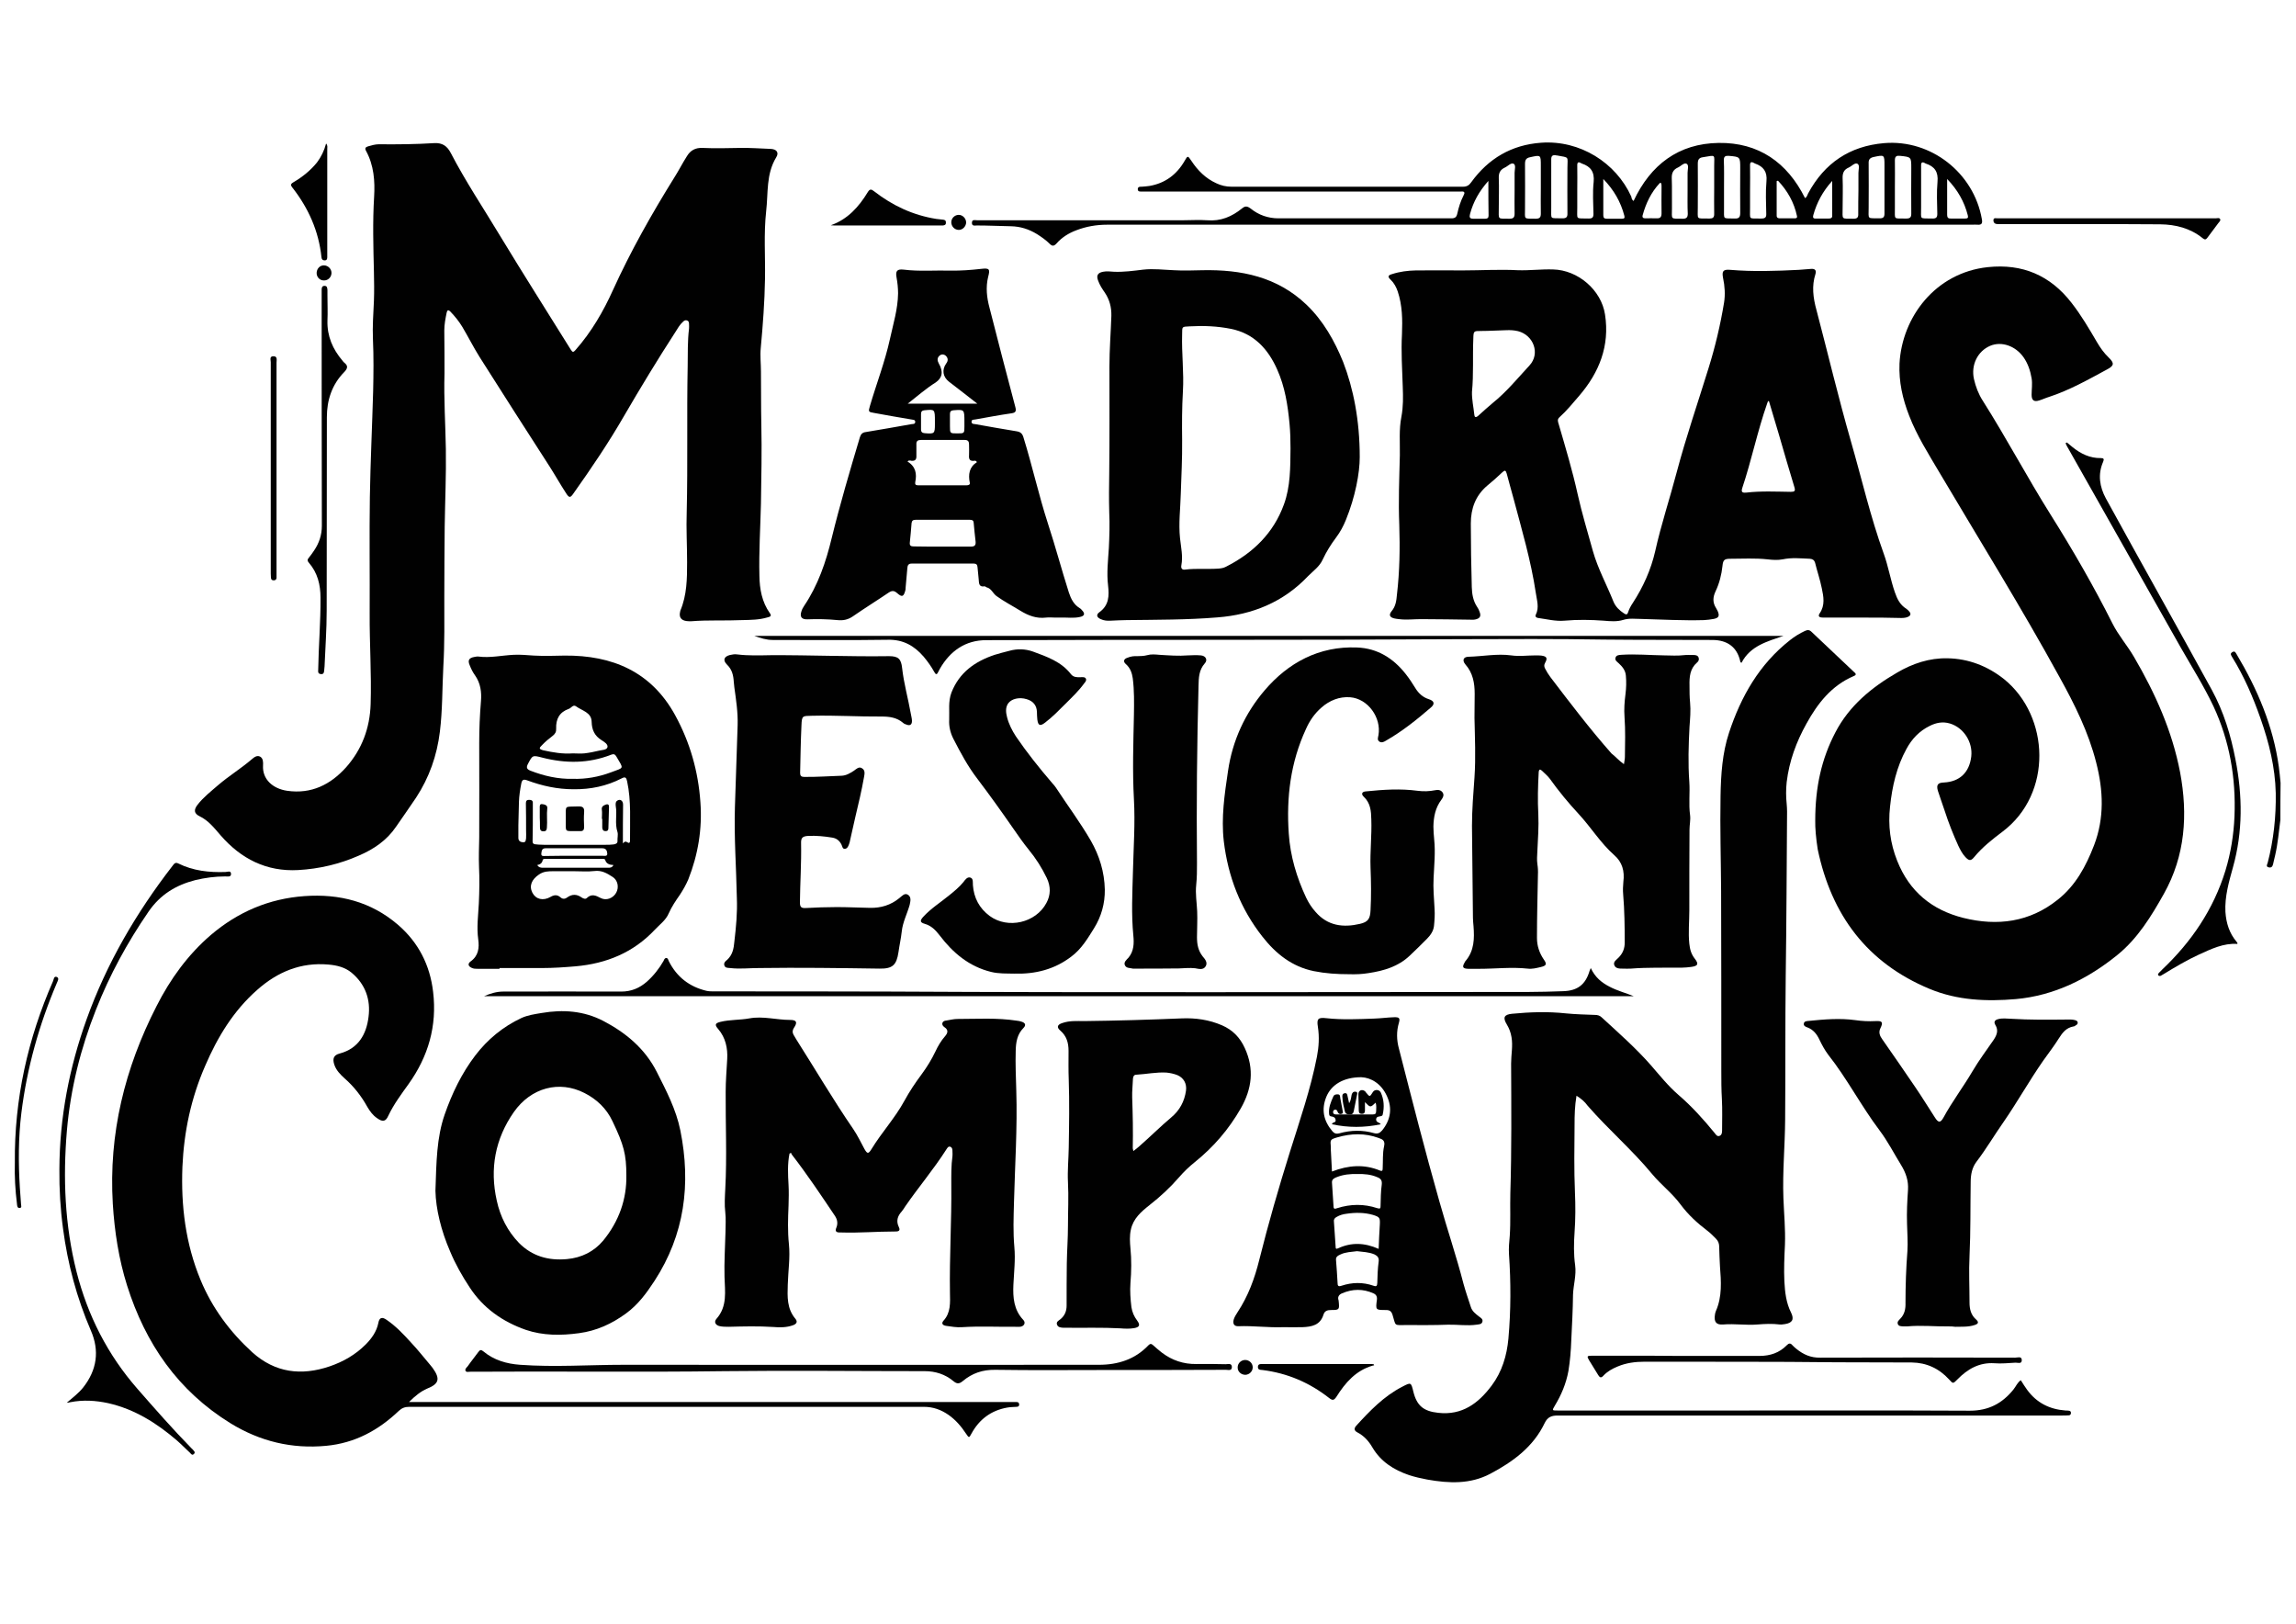
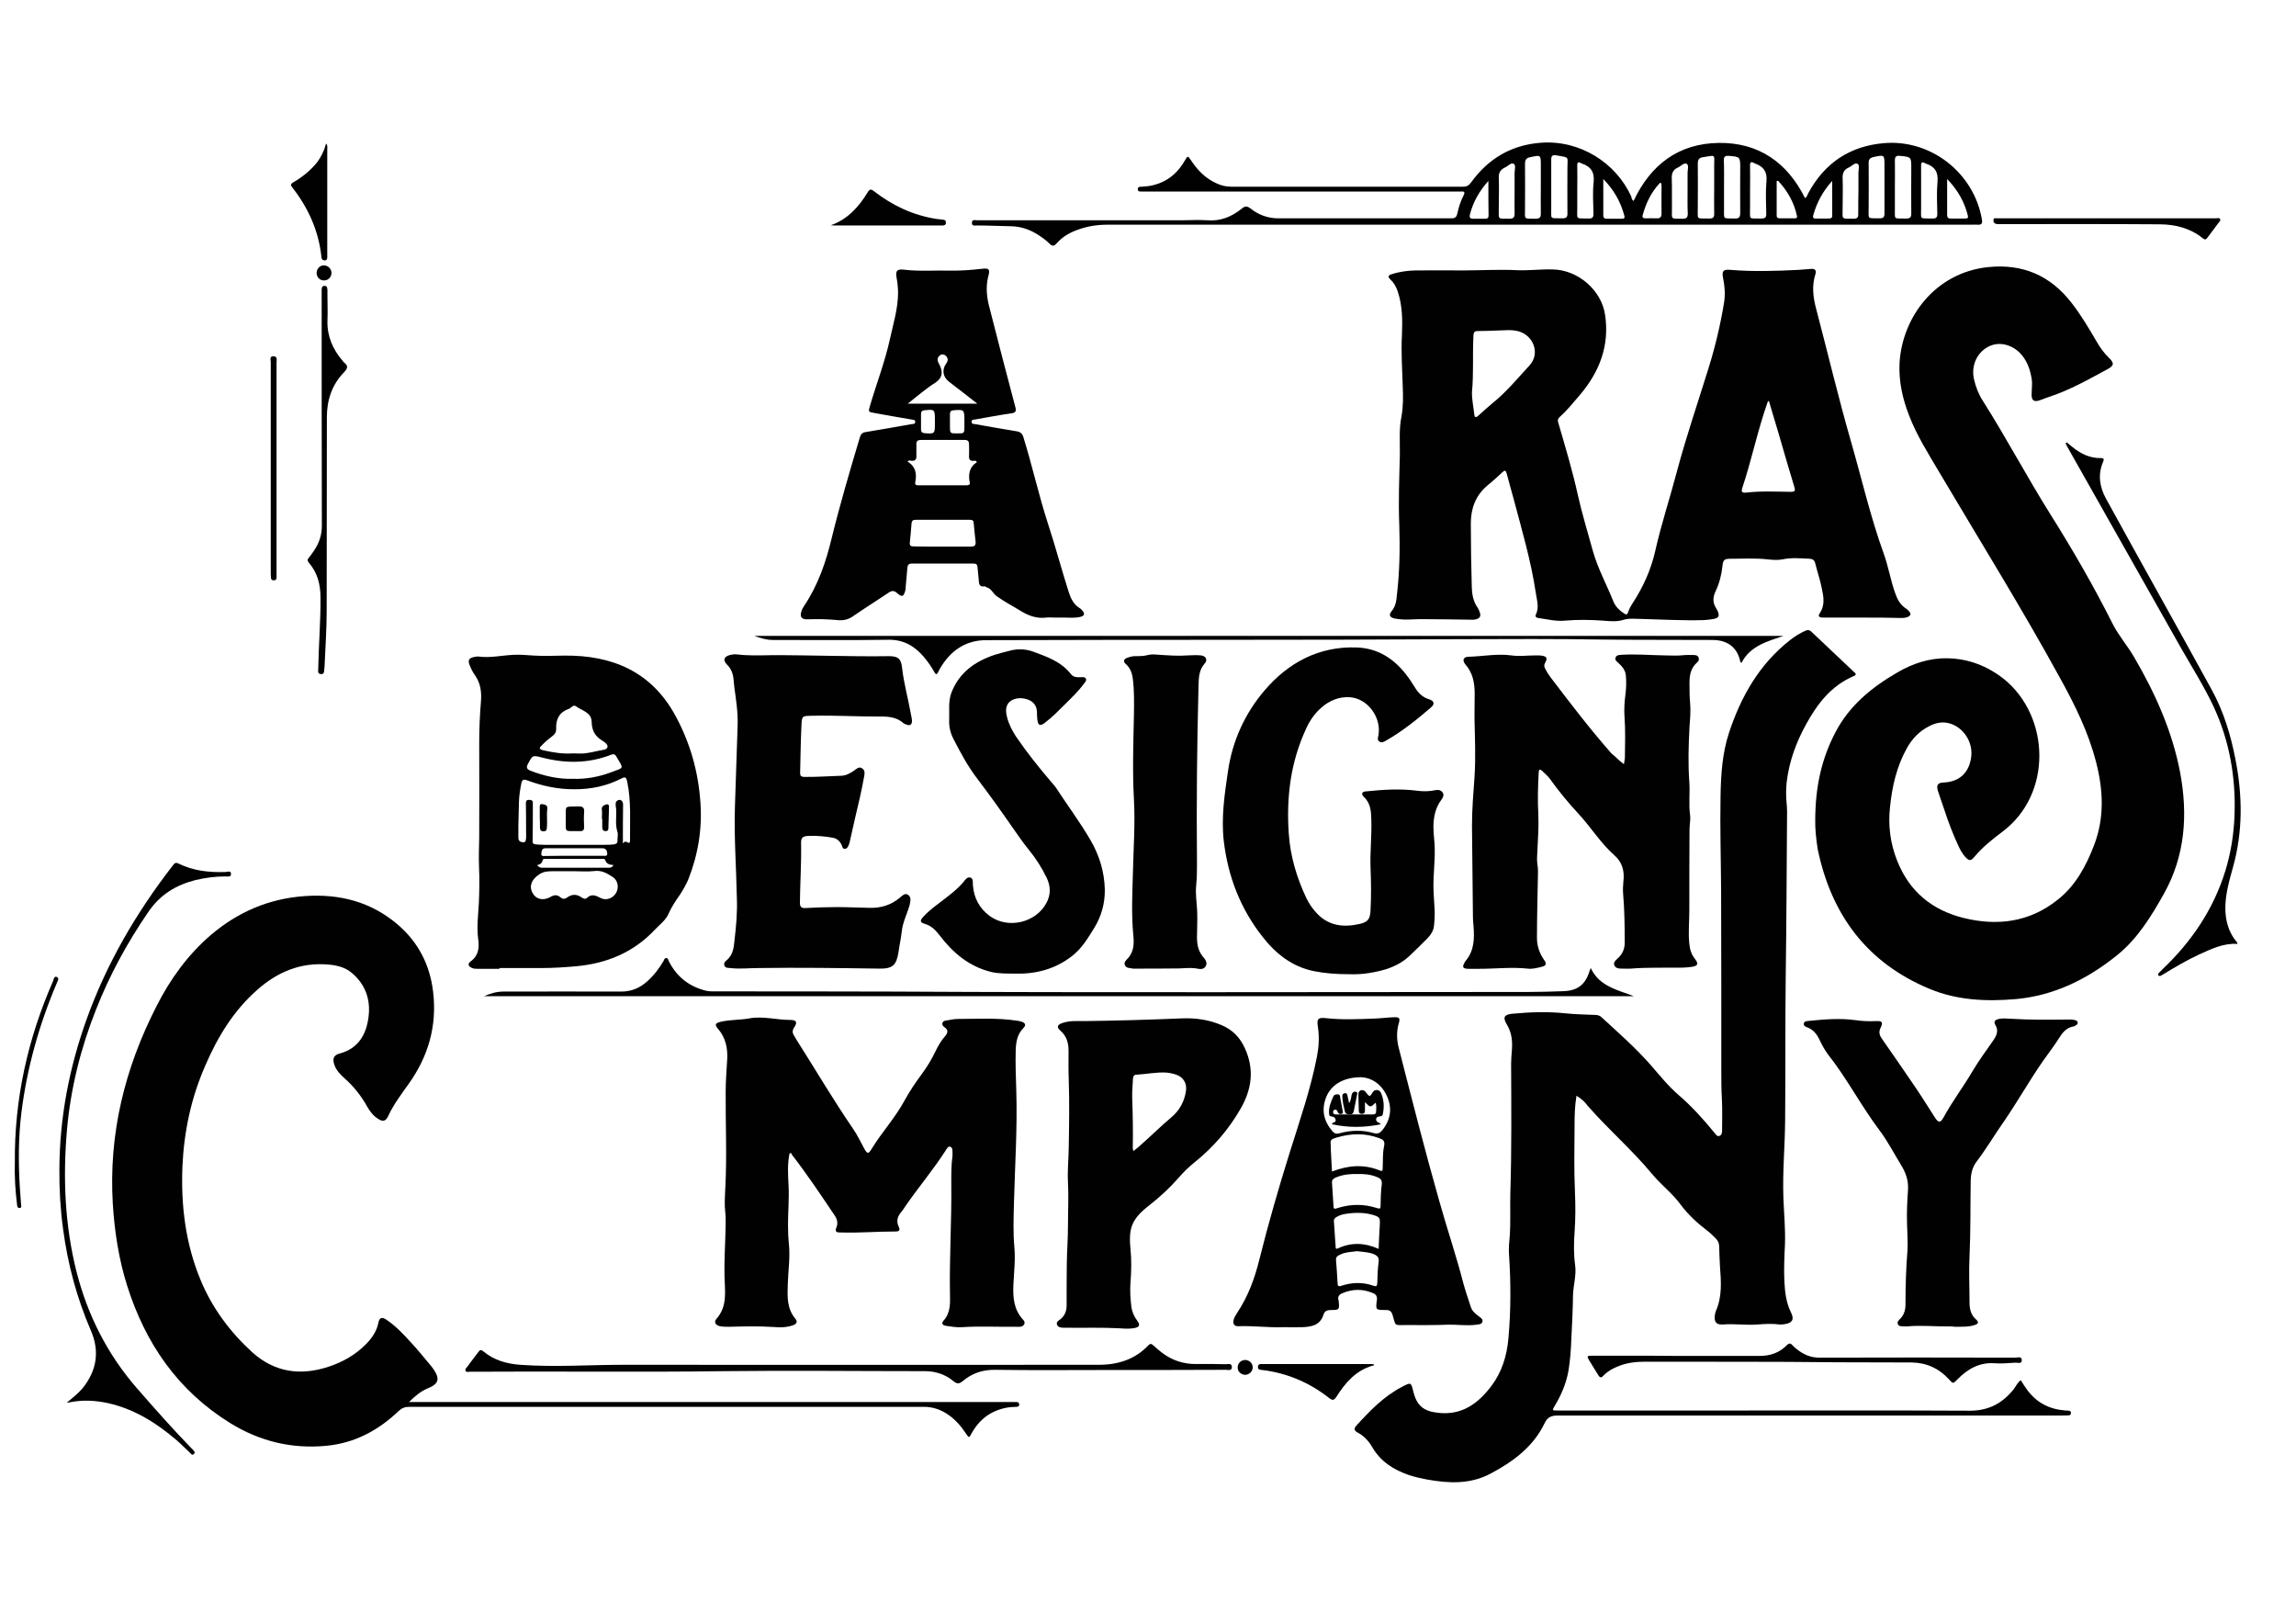
<svg xmlns="http://www.w3.org/2000/svg" version="1.1" id="Layer_1" x="0px" y="0px" viewBox="0 0 1190.6 841.9" style="enable-background:new 0 0 1190.6 841.9;" xml:space="preserve">
  <style type="text/css">
	.st0{fill:#010101;}
</style>
  <g>
-     <path class="st0" d="M1182.5,425.1c-0.8,6.1-1.3,12.2-2.7,18.3c-0.4,1.5-0.7,3.1-1.1,4.7c-0.3,1.2-0.9,1.9-2.2,1.6   c-1.6-0.3-0.9-1.5-0.6-2.3c3.1-11.9,4.4-24,4.2-36.2c-0.3-13.4-3.5-26.2-7.9-38.7c-3.9-11.1-8.5-21.8-14.7-31.8   c-0.5-0.9-1.3-1.8,0.1-2.6c1.3-0.8,1.7,0.3,2.2,1.1c10.8,18.1,19,37.3,21.9,58.4c0.4,2.8,0.6,5.5,0.9,8.3   C1182.5,412.2,1182.5,418.6,1182.5,425.1z" />
-     <path class="st0" d="M230.5,193.5c-0.4,13.6,0.5,26.5,0.7,39.3c0.2,13.4-0.4,26.8-0.6,40.2c-0.1,12.2-0.2,24.4-0.2,36.6   c0,12,0.2,23.9-0.5,35.9c-0.6,11.3-0.4,22.6-1.8,33.9c-1.5,12.3-5.5,23.7-12.3,34.1c-3.4,5.1-6.9,10-10.4,15.1   c-4.8,7.1-11.6,11.7-19.3,15c-10,4.4-20.6,6.9-31.5,7.5c-16.4,0.9-29.6-5.8-40.2-18c-3.3-3.8-6.3-7.7-10.9-9.9   c-2.9-1.4-3.1-3.3-1.1-5.9c3.1-4,7-7,10.8-10.3c5.5-4.7,11.7-8.5,17.2-13.2c1.3-1.1,2.8-2.4,4.5-1.5c1.6,0.9,1.6,2.9,1.5,4.6   c-0.4,7.1,5,12,12.5,13.1c12.6,1.8,22.5-3.2,30.6-12.2c8.2-9.3,12.3-20.3,12.7-32.7c0.5-15.7-0.6-31.4-0.5-47.1   c0.1-20.1-0.2-40.3,0.1-60.4c0.3-18.3,1.2-36.6,1.7-54.9c0.2-8.9,0.3-17.8-0.1-26.7c-0.3-6.7,0.2-13.3,0.5-20   c0.2-5.1,0.1-10.1,0-15.1c-0.3-12.9-0.7-25.8,0.1-38.8c0.5-8.2-0.1-16.4-4.2-23.9c-0.7-1.3-0.3-1.9,1-2.3c1.8-0.5,3.7-1.1,5.6-1.1   c9.6,0.1,19.3,0,28.9-0.6c4.1-0.2,6.6,1.5,8.5,5.2c7.7,14.8,17,28.7,25.6,43c12,19.8,24.4,39.3,36.6,58.9c0.9,1.5,1.4,1.4,2.5,0.1   c8.2-9.3,14.4-20,19.4-31.1c9.2-20.2,20.1-39.5,31.8-58.3c2.3-3.6,4.2-7.4,6.5-11c1.8-3,4.4-4.5,8.2-4.3c6.4,0.3,12.9,0.1,19.3,0   c5.3-0.1,10.6,0.3,15.9,0.5c3.1,0.1,4.5,1.9,2.9,4.4c-5.3,8.7-4.1,18.5-5.2,27.9c-1.3,11.7-0.4,23.4-0.6,35.1   c-0.2,12-1.1,23.9-2.2,35.8c-0.4,4.1,0.1,8.2,0.1,12.2c0.1,9.2,0,18.5,0.2,27.7c0.3,13.5,0,27.1-0.2,40.7   c-0.3,12.5-1.1,25-0.8,37.5c0.1,6.9,1.3,13.6,5.4,19.4c1.2,1.6,0,1.9-1.2,2.2c-4.3,1.3-8.7,1.3-13.1,1.4   c-8.8,0.4-17.6-0.1-26.5,0.6c-0.8,0-1.6,0-2.4-0.1c-2.9-0.4-4-2.1-3.3-4.9c0-0.1,0.1-0.3,0.1-0.5c3.4-8,3.5-16.5,3.5-25.1   c0-8.7-0.5-17.4-0.2-26c0.6-25.2,0-50.4,0.5-75.6c0.1-6.5-0.1-13,0.7-19.5c0.1-0.8,0-1.6,0-2.4c0-0.7-0.1-1.5-0.9-1.8   c-0.9-0.4-1.6,0-2.2,0.6c-1.7,1.5-2.8,3.5-4,5.4c-9.2,14.2-18,28.7-26.5,43.3c-8,13.9-17,27.2-26.3,40.3c-1.6,2.3-2.2,2.5-3.8,0   c-3-4.6-5.7-9.4-8.7-14.1c-12.1-18.8-24.2-37.6-36.2-56.6c-3.2-5.1-5.9-10.5-9-15.7c-1.7-2.8-3.8-5.4-6.1-7.8   c-1.2-1.2-1.7-0.8-2,0.6c-0.6,3-1.2,6-1.2,9.1C230.5,179.1,230.5,186.7,230.5,193.5z" />
    <path class="st0" d="M941.3,425.4c0-17.4,3.3-32,10.4-45.6c7.2-13.9,18.8-23.4,32.1-31.1c8-4.7,16.7-7.6,26.1-7.4   c10.9,0.2,20.7,4,29.3,10.8c23.8,19.3,25.3,59.5-0.8,79.1c-5.3,4-10.4,8-14.7,13.2c-1.7,2.1-2.7,1.9-4.5,0   c-1.6-1.7-2.7-3.8-3.7-5.9c-2.7-5.9-5.1-12-7.1-18.2c-1.1-3.4-2.4-6.8-3.5-10.3c-0.9-3.1,0-4.2,3.1-4.3c8.2-0.4,13.2-5.2,14.2-13.4   c0.9-7.6-4-15.1-11.1-17.2c-3.7-1.1-7.2-0.4-10.5,1.3c-5.3,2.6-9.2,6.7-12,11.9c-5.1,9.3-7.4,19.4-8.5,29.9   c-1.1,9.7,0.1,19.1,3.7,28.1c6.3,15.9,18,25.5,34.3,29.6c17.7,4.4,34.4,2.2,48.9-9.4c9.3-7.3,14.7-17.4,18.9-28.3   c5.4-14.1,4.8-28.4,1.1-42.8c-4-15.8-11.2-30.2-19-44.3c-19.8-36.1-41.5-71-62.4-106.3c-5.6-9.5-11.6-18.9-15.6-29.3   c-3.4-8.7-5.4-17.6-5-27c1.3-24.1,18.6-47.1,45.8-50c18-1.9,32.4,4.3,43.4,18.5c5,6.4,9.1,13.4,13.2,20.4c1.7,2.9,3.6,5.6,6.1,8   c3,2.9,2.8,4.2-0.8,6.1c-9.8,5.3-19.5,10.8-30.2,14.3c-1.7,0.5-3.3,1.3-5,1.8c-2.7,0.9-4,0-4-2.9c0-2.9,0.5-5.7,0-8.6   c-0.7-4-1.9-7.6-4.2-10.9c-4.2-5.9-11.4-8.4-17.3-5.9c-6.5,2.8-10,9.9-8.4,17.2c0.9,4,2.4,7.9,4.6,11.3   c12.3,19.4,23,39.7,35.2,59.1c11.5,18.3,22.3,37,32,56.3c3.1,6.2,7.7,11.4,11.2,17.4c11,18.8,19.8,38.4,23.9,59.8   c4.1,21.9,2.7,43.2-8.4,63c-6.5,11.6-13.6,23.2-24.1,31.7c-15.3,12.4-32.7,21.1-52.7,22.9c-15.1,1.3-30.3,0.7-44.7-5.3   c-32.5-13.5-50.9-38.4-58-72.3C941.7,434.8,941.2,429.1,941.3,425.4z" />
    <path class="st0" d="M966,320.2c-6.9,0-13.8,0-20.7,0c-1.5,0-2.9-0.4-1.7-2.2c2.9-4.2,2-8.7,1.1-13c-0.9-4.5-2.4-8.8-3.5-13.3   c-0.4-1.3-1.3-1.9-2.7-2c-4.7-0.2-9.4-0.7-14.1,0.3c-2.6,0.5-5.3,0.3-7.9,0c-6.4-0.7-12.8-0.3-19.2-0.3c-3.1,0-3.8,0.6-4.1,3.7   c-0.5,4.6-1.6,9-3.6,13.2c-1.4,3-1.6,5.8,0.3,8.7c0.3,0.5,0.5,1,0.8,1.5c1.1,2.5,0.6,3.6-2.1,4.1c-1.6,0.3-3.3,0.5-5,0.6   c-10.8,0.3-21.6-0.3-32.5-0.6c-3.1,0-6.3-0.5-9.4,0.5c-3.2,1-6.7,0.7-10.1,0.4c-6.8-0.5-13.6-0.6-20.4,0c-4.6,0.4-9.1-0.8-13.6-1.4   c-0.9-0.1-1.7-0.7-1.2-1.7c1.9-3.8,0.5-7.6,0-11.3c-2.5-16.7-7.3-32.9-11.6-49.1c-1.1-4.2-2.4-8.5-3.5-12.8c-0.5-1.8-1-1.8-2.3-0.6   c-2.5,2.4-5.1,4.7-7.8,6.9c-6.1,5.2-8.5,11.9-8.5,19.6c0,11,0.2,22,0.5,33c0.1,3.6,0.7,7.2,2.8,10.3c0.5,0.7,0.9,1.5,1.2,2.4   c1,2.4,0.2,3.6-2.3,4.1c-0.5,0.1-1,0.1-1.4,0.1c-8.9-0.1-17.8-0.3-26.7-0.3c-3.8,0-7.5,0.5-11.3,0c-0.9-0.1-1.8-0.2-2.6-0.4   c-2.3-0.6-2.8-1.8-1.3-3.7c2.2-2.6,2.5-5.5,2.8-8.7c1.4-12,1.6-24,1.2-36.1c-0.5-12.1,0-24.1,0.3-36.1c0.1-6.7-0.5-13.4,0.8-19.9   c1-5.3,0.9-10.4,0.7-15.7c-0.3-9.1-0.9-18.1-0.4-27.2c0.3-7.5,0.2-14.9-2.2-22.1c-0.8-2.3-1.9-4.4-3.7-6.1   c-1.6-1.5-1.4-2.3,0.8-2.9c4-1.3,8.1-1.8,12.3-1.9c8.1-0.1,16.2,0,24.3,0c9.5,0,19.1-0.6,28.6-0.1c6.1,0.2,12.1-0.6,18.3-0.4   c12.9,0.3,25,10.7,26.9,23.4c2.5,16.2-3,30-13.4,42.1c-3.3,3.8-6.5,7.8-10.3,11.2c-1.2,1.1-0.7,2.3-0.3,3.6c3.5,12,7.1,24,9.8,36.2   c2.2,9.9,5.2,19.7,7.9,29.5c2.6,9.2,7.2,17.5,10.7,26.3c1.1,2.6,3.1,4.5,5.4,6c1.1,0.7,1.7,0.9,2.2-0.7c0.5-1.6,1.4-3.2,2.4-4.7   c5.4-8.3,9.4-17.2,11.6-26.8c3.1-13.9,7.6-27.4,11.2-41.1c4.8-18.1,10.9-35.8,16.4-53.6c3.5-11.2,6.2-22.6,8.1-34.1   c0.7-4.3,0.4-8.6-0.5-12.9c-0.7-3.6,0.1-4.5,3.7-4.2c11.9,1,23.7,0.6,35.6,0c2.2-0.1,4.3-0.4,6.5-0.5c1.9-0.1,2.7,0.8,2.1,2.7   c-2,6.2-1.2,12.3,0.5,18.5c6,22.8,11.4,45.6,17.9,68.2c5.6,19.4,10.1,39.1,17,58.2c2.4,6.6,3.5,13.5,5.8,20.1   c1.2,3.5,2.7,6.5,5.9,8.5c0.6,0.4,1.1,0.9,1.6,1.5c1,1.2,0.6,2.1-0.7,2.7c-1.1,0.5-2.3,0.6-3.5,0.6   C979.2,320.2,972.6,320.2,966,320.2z M763.3,203.2c-0.1,4,0.8,7.8,1.2,11.7c0.1,1.4,0.7,1.8,2,0.7c2.5-2.3,5-4.5,7.6-6.7   c7.1-5.7,12.9-12.8,19-19.4c5.7-6.1,2.2-15.7-5.9-17.8c-2.1-0.5-4.1-0.6-6.2-0.5c-4.3,0.1-8.7,0.4-13,0.4c-3.8,0-3.9,0-4,3.9   C763.6,184.7,764.2,194,763.3,203.2z M917.3,208c-0.2,0-0.3,0-0.5,0c-0.1,0.3-0.3,0.7-0.4,1.1c-5.1,14.5-8.1,29.5-13,44.1   c-0.7,2.3,0.6,2.3,2.1,2.2c7.7-0.9,15.4-0.5,23.1-0.4c2,0,2.5-0.4,1.9-2.4c-2.8-9.1-5.4-18.3-8.1-27.5   C920.7,219.3,919,213.7,917.3,208z" />
    <path class="st0" d="M817.5,568.1c-0.9,5.3-1,10.2-1,15c-0.1,11.7-0.3,23.4,0.2,35.1c0.3,6.9,0.3,13.8-0.2,20.7   c-0.4,5.7-0.5,11.4,0.3,17.1c0.7,5.2-0.9,10.1-1.1,15.2c-0.1,7.9-0.5,15.7-0.9,23.6c-0.2,5.4-0.6,10.7-1.5,16.1   c-1.2,6.5-3.7,12.4-7.1,18c-1.4,2.4-1.4,2.4,1.4,2.4c31.9,0,63.8,0,95.6,0c39.4,0,78.9-0.1,118.3,0.1c9.7,0,16.8-3.8,22.6-11   c1.3-1.6,2-3.6,3.8-4.8c1.1,1.7,2.1,3.4,3.3,5c4.9,6.7,11.6,10.1,19.9,10.7c0.6,0,1.1,0,1.7,0.1c0.6,0,1.1,0.4,1.1,1.1   c0,0.8-0.4,1.3-1.1,1.3c-1.1,0.1-2.3,0.1-3.4,0.1c-87.2,0-174.4,0-261.6,0c-3.3,0-5.3,0.8-6.8,3.9c-5.9,12.4-16.5,20.1-28.2,26.3   c-10.4,5.5-21.5,5-32.7,3c-3.2-0.6-6.3-1.3-9.4-2.3c-7.9-2.7-14.6-6.9-19-14.3c-1.9-3.3-4.4-6.1-7.9-7.9c-1.5-0.8-1.8-1.9-0.6-3.3   c7.1-7.8,14.4-15.4,23.9-20.3c4.6-2.4,4.6-2.4,5.8,2.5c1.8,7.4,5.4,10.2,12.9,11c12.4,1.4,20.8-4.9,27.7-14.1   c5.4-7.2,7.9-15.6,8.7-24.4c1.3-14.6,1.3-29.2,0.3-43.7c-0.2-3.2,0.1-6.4,0.4-9.6c0.5-7.4,0.1-14.7,0.3-22.1   c0.7-22.4,0.5-44.8,0.4-67.2c0-4.6,1-9.1,0.2-13.7c-0.4-2.4-1.2-4.5-2.4-6.5c-2.2-3.6-1.5-5.2,2.7-5.6c9.3-0.9,18.6-1.2,27.9-0.2   c5,0.5,10.1,0.6,15.1,0.8c1.3,0,2.5,0.3,3.5,1.3c8.7,8,17.7,15.9,25.5,24.8c4.6,5.3,8.9,10.7,14.2,15.3c7,6,13.1,12.8,18.9,19.9   c0.6,0.8,1.3,1.9,2.5,1.4c1.1-0.4,1.3-1.6,1.3-2.7c0-5.4,0.2-10.9-0.1-16.4c-0.3-4.9-0.3-9.8-0.3-14.7c0-31,0-62-0.1-93   c-0.1-16.4-0.6-32.9-0.3-49.4c0.2-11.1,0.9-22.2,4.4-32.8c6.2-18.8,15.7-35.5,31.6-48c2.4-1.9,5-3.5,7.8-4.8   c1.3-0.6,2.3-0.6,3.4,0.5c7.3,6.9,14.6,13.8,21.9,20.7c0.8,0.7,1.8,1.5,0,2.2c-11.5,4.9-18.7,14.1-24.5,24.6   c-5.3,9.5-9,19.5-10.3,30.4c-0.4,3.8-0.4,7.5,0,11.3c0.1,1.3,0.2,2.6,0.2,3.9c-0.2,28.6-0.3,57.2-0.7,85.7   c-0.3,24.7-0.1,49.5-0.3,74.2c-0.1,13.5-1.4,27.1-0.9,40.6c0.3,8,1.1,16,0.8,24.1c-0.3,6.3-0.6,12.7-0.3,19   c0.3,5.6,0.9,11.2,3.5,16.3c1.7,3.5,0.6,5.3-3.2,5.9c-0.9,0.1-1.8,0.3-2.7,0.2c-3.9-0.5-7.7-0.3-11.5,0c-5.9,0.5-11.9-0.5-17.8,0   c-3.7,0.3-4.9-1.4-4.3-5.1c0.1-0.6,0.2-1.3,0.5-1.9c3.3-7.5,2.7-15.4,2.1-23.2c-0.2-3.4-0.3-6.7-0.4-10.1c0-1.6-0.5-3-1.6-4.1   c-1.4-1.4-2.8-2.9-4.4-4.1c-5.3-4-10.1-8.4-14.1-13.8c-4.3-5.8-10.1-10.2-14.6-15.6c-10.4-12.6-22.8-23.2-33.5-35.5   C821.8,571.2,819.9,569.6,817.5,568.1z" />
    <path class="st0" d="M212.1,726.9c1.8,0,2.9,0,4,0c102.7,0,205.4,0,308.1,0c1,0,1.9,0,2.9,0c0.8,0,1.4,0.3,1.4,1.3   s-0.7,1.2-1.5,1.2c-1.6,0.1-3.2,0.1-4.8,0.4c-8.3,1.5-14.4,6.1-18.4,13.4c-1.3,2.4-1.3,2.4-2.8,0.2c-2.5-3.8-5.4-7.2-9.1-9.8   c-3.9-2.7-8-4.2-12.8-4.2c-89,0-178,0-266.9,0c-2.2,0-3.8,0.6-5.4,2.1c-10.6,10.1-22.8,16.7-37.6,18.1   c-17.9,1.7-34.4-2.3-49.7-11.7c-27.2-16.8-44.1-41.3-53.6-71.4c-4.3-13.7-6.5-27.9-7.4-42.3c-2.2-36.4,6.2-70.4,22.7-102.6   c7.1-14,16.2-26.6,28.2-36.9c14-11.9,30.1-18.8,48.5-20.1c18.1-1.3,34.5,2.9,48.4,14.8c10.7,9.2,16.7,21,18.3,34.9   c2.1,17.6-2.5,33.4-12.7,47.7c-3.8,5.3-7.7,10.5-10.5,16.4c-1.4,3.2-3,3.4-5.9,1.3c-2.2-1.5-3.7-3.6-5-5.8   c-3.1-5.6-7-10.6-11.8-14.8c-2.2-2-4.3-4.1-5.3-7c-1.1-3.2-0.4-5.1,2.8-5.9c9.7-2.6,13.8-10,14.9-18.9c1.2-9-1.6-17-8.8-23   c-3.4-2.8-7.5-3.8-11.9-4.2c-14.4-1.3-26.5,3.8-37,13.1c-12.3,10.8-20.6,24.5-27,39.4c-7.3,16.7-11,34.1-11.8,52.3   c-0.8,20.2,1.6,39.9,9.4,58.7c6,14.5,15.2,26.9,26.8,37.5c11.9,10.7,25.5,12.3,40.2,7.3c7-2.4,13.3-6,18.6-11.3   c3.1-3.1,5.7-6.7,6.6-11.2c0.5-2.8,1.9-3.3,4.3-1.6c4.7,3.2,8.7,7.4,12.5,11.6c3.6,3.8,6.8,7.9,10.2,11.9c0.4,0.5,0.8,1,1.2,1.5   c4,5.6,3.3,8.2-3,10.7C218.2,721.4,215.3,723.7,212.1,726.9z" />
    <path class="st0" d="M409.4,598.1c-1.1,5.4-0.8,10.8-0.5,16.2c0.2,3.6,0.1,7.2,0,10.8c-0.3,6.7-0.5,13.3,0.2,20   c0.7,6.9-0.4,13.9-0.6,20.9c-0.2,6.3-0.5,12.5,4,17.8c1.3,1.6,0.4,2.7-1.3,3.3c-3.3,1.2-6.8,1.2-10.2,0.9   c-7.7-0.5-15.4-0.3-23.1-0.1c-1.7,0-3.4,0-5-0.4c-2-0.6-2.7-2.2-1.4-3.7c5.8-6.5,4.4-14.3,4.2-21.8c-0.2-7.7,0.3-15.4,0.5-23.1   c0-3.5,0.3-6.9-0.1-10.3c-0.5-4.1-0.2-8.2,0-12.3c0.9-16.7,0.1-33.4,0.2-50.1c0-5.8,0.5-11.5,0.8-17.2c0.3-5.4-0.8-11-4.7-15.5   c-1.9-2.2-1.6-3,1.2-3.7c4.9-1.2,10.1-0.9,15-1.8c7.1-1.3,14,0.8,21.1,0.8c3.5,0,3.9,1.3,2,4.1c-0.8,1.2-0.9,2.4-0.2,3.6   c0.5,0.9,1.1,1.8,1.6,2.7c9.8,15.4,19,31.1,29.3,46.1c2.2,3.2,3.9,6.8,5.8,10.3c1.5,2.7,2.1,2.8,3.7,0.2   c5.3-8.7,12.2-16.1,17.1-25.1c2.6-4.8,5.7-9.4,8.9-13.7c2.8-3.8,5.2-7.7,7.2-11.9c1.3-2.8,2.9-5.5,5-7.9c1.4-1.6,1.8-3.2-0.3-4.6   c-0.7-0.5-1.4-1.2-1.1-2.2c0.3-1,1.2-1.2,2.1-1.3c1.9-0.3,3.8-0.8,5.7-0.8c10.3,0,20.5-0.7,30.8,0.9c0.8,0.1,1.6,0.2,2.4,0.5   c2,0.6,2.5,1.8,1,3.3c-3.3,3.3-3.9,7.5-4,11.8c-0.2,6.9,0.1,13.8,0.3,20.7c0.6,19.3-0.7,38.7-1.2,58c-0.2,7.7-0.5,15.4,0.2,23.1   c0.6,6.5-0.2,13-0.5,19.5c-0.3,6.6,0.2,13,5.1,18.2c1.3,1.3,0.7,3-1.1,3.5c-0.9,0.2-1.9,0.1-2.9,0.1c-9.2,0.1-18.5-0.4-27.7,0.2   c-2.8,0.2-5.6-0.3-8.4-0.7c-1.8-0.3-2.4-1.3-1.3-2.6c3.9-4.2,3.5-9.4,3.4-14.6c-0.3-18.6,0.9-37.2,0.7-55.9c0-5-0.1-9.9,0.6-14.9   c0.1-0.7,0-1.4,0-2.2c0-1,0-2.1-1-2.6c-1.2-0.5-1.7,0.7-2.2,1.4c-6.5,10.2-14.4,19.5-21.3,29.5c-0.6,0.9-1.1,1.8-1.8,2.6   c-2.2,2.4-3,5-1.5,8.1c1.2,2.4-1,2.3-2.3,2.3c-9.2,0-18.3,0.8-27.4,0.5c-0.3,0-0.6,0-1,0c-1.8,0-2.5-0.7-1.7-2.5   c0.9-2.2,0.5-4.3-0.8-6.2c-7.2-10.7-14.4-21.5-22.3-31.7c-0.2-0.2-0.3-0.6-0.4-0.9C409.9,597.9,409.6,598,409.4,598.1z" />
-     <path class="st0" d="M705.1,237c0,8.2-2.3,20.6-7.2,32.6c-1.3,3.2-2.9,6.2-5,9c-2.7,3.6-5.1,7.4-7,11.5c-1.6,3.6-4.9,5.9-7.6,8.6   c-12.8,13.5-28.8,20-47,21.4c-15.7,1.3-31.4,1.2-47.1,1.4c-2.7,0-5.4,0.2-8.2,0.3c-1.8,0.1-3.5,0-5.2-0.8c-2.1-0.9-2.5-2.3-0.7-3.6   c5-3.6,5.1-8.5,4.5-13.8c-0.8-6.5,0-13,0.4-19.5c0.3-6.2,0.5-12.3,0.2-18.5c-0.2-6.9-0.1-13.8,0-20.7c0.2-18.3,0.1-36.6,0.1-54.9   c0-8.8,0.7-17.4,1-26.2c0.1-4.4-0.9-8.4-3.4-12.1c-1.4-2-2.7-4-3.5-6.3c-1-2.6-0.1-4,2.6-4.5c1.9-0.4,3.9-0.1,5.7,0   c5.1,0.2,10.1-0.5,15.1-1.1c5.4-0.6,10.6,0.1,15.9,0.3c5,0.3,9.9,0.1,14.9,0c20-0.4,38.7,3.4,53.8,17.8   c8.7,8.3,14.6,18.7,19.1,29.8C701.8,201.4,705.1,217.9,705.1,237z M669.2,232.5c0-4.2-0.1-8.5-0.5-12.7c-0.9-9.7-2.4-19.3-6.4-28.2   c-4.7-10.6-12-18.7-24-21.1c-7-1.4-14.1-1.7-21.3-1.3c-4.4,0.2-3.9,0.1-4,4.2c-0.3,9.9,1,19.7,0.4,29.6c-0.5,8.4-0.5,16.8-0.4,25.3   c0.1,9.3-0.4,18.5-0.7,27.7c-0.2,7.7-1.2,15.3-0.4,23c0.5,4.7,1.6,9.4,0.7,14.1c-0.3,1.6,0.4,2.5,2.1,2.2   c5.7-0.7,11.4-0.1,17.1-0.5c1.4-0.1,2.7-0.3,4-1c14-7.1,24.6-17.4,30-32.3C669.2,252.2,669.1,242.3,669.2,232.5z" />
    <path class="st0" d="M842.1,396.2c0.2-1.4,0.5-2.6,0.5-3.8c0.1-6.9,0.3-13.8-0.2-20.7c-0.3-4,0-7.9,0.5-11.8   c0.4-3.2,0.5-6.4,0.2-9.6c-0.2-2.7-1.8-4.7-3.8-6.5c-0.9-0.8-2.1-1.6-1.5-3c0.5-1.2,1.8-1.2,2.9-1.3c7.5-0.5,14.9,0.2,22.4,0.3   c3.3,0,6.6,0.3,9.8-0.1c1.7-0.2,3.5-0.1,5.3-0.1c1.1,0,2.2,0.2,2.6,1.3c0.4,1,0,2-0.8,2.6c-3.7,3.2-4,7.5-3.9,11.9   c0,3,0,5.9,0.3,8.9c0.4,4.1,0,8.3-0.3,12.5c-0.5,9.5-0.8,19-0.1,28.6c0.4,5.7-0.4,11.5,0.4,17.3c0.3,2.4-0.3,5-0.3,7.4   c-0.1,14-0.1,28.1-0.1,42.1c0,5.7-0.6,11.4,0,17.1c0.3,2.9,1,5.4,2.8,7.7c2.2,2.8,1.7,3.8-1.7,4.3c-1.6,0.2-3.4,0.4-5,0.4   c-8.8,0.1-17.6-0.2-26.5,0.5c-1.3,0.1-2.6,0-3.9,0c-1.7,0-3.9,0.1-4.6-1.8c-0.7-1.8,1.2-2.8,2.2-3.9c2.2-2.2,3.2-4.7,3.2-7.8   c0-8.3-0.1-16.7-0.8-25c-0.2-2.1-0.1-4.3,0.1-6.5c0.7-5.5-0.5-10.2-4.8-13.9c-7.1-6.3-12-14.4-18.4-21.3   c-5.4-5.8-10.4-11.9-14.9-18.2c-1.1-1.5-2.7-2.8-4-4.1c-0.9-0.8-1.6-1.2-1.8,0.6c-0.4,7.3-0.6,14.6-0.2,21.9   c0.3,6.4-0.2,12.8-0.5,19.2c-0.1,2.2-0.3,4.3,0,6.5c0.3,1.9,0.4,3.8,0.3,5.7c-0.2,10.9-0.5,21.8-0.5,32.7c0,4,1.2,7.7,3.5,11.1   c1.8,2.5,1.4,3.3-1.6,4c-2.2,0.5-4.4,1.1-6.7,0.8c-8.4-0.9-16.8,0.1-25.3,0.1c-1.8,0-3.7,0-5.5,0c-2.9-0.1-3.3-0.9-1.9-3.3   c0.1-0.3,0.3-0.6,0.5-0.8c4.5-5.3,4.6-11.6,4.1-18c-0.1-1.4-0.3-2.9-0.3-4.3c-0.2-15.9-0.3-31.8-0.5-47.7c0-8.4,0.7-16.8,1.3-25.2   c0.7-10.3,0.2-20.5,0-30.8c0-4.1,0.1-8.3,0.1-12.5c0-5.5-0.9-10.8-4.8-15.2c-1.8-2.1-1.1-4,1.7-4c7.4-0.2,14.7-1.7,22.1-0.7   c4.1,0.6,8.3,0,12.5,0c1.1,0,2.1,0,3.1,0.1c2.8,0.4,3.3,1.3,1.9,3.8c-0.6,1.1-0.5,1.9,0,2.9c0.8,1.6,1.7,3,2.8,4.5   c10.2,13.4,20.4,26.8,31.6,39.5C837.8,392.3,839.5,394.4,842.1,396.2z" />
    <path class="st0" d="M259,502.3c-3.8,0-7.6,0-11.3,0c-1.1,0-2.1,0-3.1-0.5c-1.8-0.8-2.2-2.1-0.6-3.3c4.1-2.9,4.6-7,4-11.4   c-0.9-6.3,0-12.5,0.3-18.7c0.3-6.4,0.4-12.7,0.1-19c-0.2-5.1,0-10.1,0.1-15.1c0.1-16.4,0-32.7,0-49.1c0-7.2,0.3-14.4,0.9-21.6   c0.4-4.8-0.2-9.4-3.1-13.5c-1.1-1.5-2-3.3-2.7-5.1c-1.2-2.7-0.4-3.9,2.4-4.4c0.7-0.1,1.4-0.3,2.1-0.2c6.1,0.8,12.1-0.6,18.2-0.9   c3.6-0.2,7,0.2,10.6,0.4c5.3,0.3,10.6,0.1,15.9,0c24.7-0.2,44.9,8.3,57.3,30.9c7.7,14.1,12,29.1,13.1,45.2c1,13.8-1.2,27.1-6.3,40   c-1.2,2.8-2.7,5.4-4.4,8c-2.1,3-4.2,6.1-5.7,9.5c-1.5,3.6-4.7,5.8-7.3,8.6c-11.1,11.8-25.1,17.5-41,18.9   c-5.8,0.5-11.7,0.9-17.5,0.9c-7.3,0-14.6,0-21.9,0C259,501.9,259,502.1,259,502.3z M323,437.3c0.8-1,1.4-1.2,2.3-0.6   c0.8,0.6,1.4,0.3,1.4-0.7c-0.1-10.3,0.7-20.7-1.5-30.9c-0.4-1.9-0.9-2.6-2.9-1.5c-7.8,4-16.1,5.7-24.9,5.6c-8.3,0-16.2-1.7-24-4.6   c-1.9-0.7-2.7-0.4-3.1,1.7c-0.6,3.1-1.1,6.3-1.2,9.4c-0.1,4-0.2,8.1-0.3,12.2c0,2.2,0,4.3,0,6.5c0,1.5,0.9,2.2,2.4,2.3   c1.6,0.1,1.4-1.2,1.6-2.1c0.1-1.3,0-2.6,0-3.9c0-4.7,0-9.4-0.1-14.2c0-1.2,0.4-1.8,1.6-1.8c1.2,0,2.1,0.3,2,1.7c0,1.5,0,3,0,4.6   c0,4.4,0,8.9-0.1,13.4c-0.1,3.2-0.2,3.3,3.1,3.5c0.9,0,1.8,0.1,2.7,0.1c10.7,0,21.4,0,32.1,0c1.3,0,2.7,0,4.1-0.2   c1-0.1,2.1-0.6,2-1.7c-0.1-1.6,0.4-3.4,0-4.7c-1.5-4.5-0.1-9.1-0.9-13.5c-0.1-0.8-0.2-2.2,0.8-2.8c1.5-1,3,0,3,2.1   C323,423.8,323,430.4,323,437.3z M297.7,451.7c-3.5,0-7,0-10.6,0c-2.7,0-5.1,0-7.6,1.7c-3.7,2.5-5.3,5.8-3.4,9.5   c1.8,3.4,5.6,4.3,9.4,2.1c1.7-1,3.4-1.3,5.1,0.2c1.1,1,2.3,1,3.5,0.1c2.5-1.8,5-1.8,7.5,0c0.9,0.6,2,1,2.7,0.3   c2.5-2.4,4.7-1.3,7.2,0c2.9,1.5,6.4,0.1,8-2.7c1.6-2.8,0.9-6.6-1.9-8.3c-2.8-1.8-5.6-3.5-9.4-3C304.8,452,301.2,451.7,297.7,451.7z    M297,390.6c2,0,4,0.2,6,0c2.6-0.3,5.1-0.8,7.6-1.4c1.6-0.4,4-0.3,4.4-1.8c0.4-1.5-1.7-2.8-3-3.6c-3.7-2.3-5.1-5.4-5.2-9.6   c-0.1-4.9-5-5.7-8.1-8c-1.5-1.1-2.5,0.9-3.7,1.3c-4.9,1.7-6.8,5.3-6.6,10.3c0.1,1.6-0.5,2.7-1.8,3.7c-2,1.5-3.9,3.1-5.6,4.9   c-1.6,1.5-1.5,2,0.7,2.6C286.7,390.1,291.8,391,297,390.6z M297.1,403.8c6.8,0.2,13.4-1,19.8-3.4c6.8-2.6,6.7-1.4,2.7-8.2   c-0.7-1.2-1.4-1.4-2.7-0.9c-11.7,4.6-23.6,4.6-35.7,1.5c-5.1-1.3-5-1.3-7.4,3.2c-1,1.9-0.7,2.8,1.3,3.6   C282.1,402.3,289.4,404,297.1,403.8z M318.1,448.5c-2-0.1-3.7-0.6-4.3-2.7c-0.2-0.6-1.1-0.5-1.7-0.5c-9.6,0-19.2,0-28.9,0   c-0.7,0-1.7-0.1-1.8,0.7c-0.3,1.6-1.4,2.2-2.8,2.5c0.8,1.3,1.9,1.4,3,1.4c11.2,0,22.5,0,33.7,0   C316.3,449.9,317.4,449.9,318.1,448.5z M297.8,443.7c4.9,0,9.8,0,14.7,0c0.9,0,2.5,0.4,2.4-1.1c-0.1-1.3-0.4-2.8-2.6-2.8   c-9.8,0-19.6,0-29.4,0c-2.1,0-2,1.6-2.2,2.8c-0.1,1.5,1.2,1.2,2.1,1.2C287.8,443.7,292.8,443.7,297.8,443.7z" />
    <path class="st0" d="M547.2,320.2c-1.6,0-3.2-0.2-4.8,0c-4.9,0.6-9.1-1-13.2-3.5c-4.2-2.6-8.5-4.8-12.5-7.7   c-1.8-1.3-2.6-3.9-5.1-4.5c-0.4-0.1-0.7-0.6-1.1-0.5c-3.1,0.5-2.8-1.9-3-3.7c-0.2-2.1-0.4-4.1-0.6-6.2c-0.1-1.3-0.6-1.9-1.9-1.9   c-10.7,0-21.5,0-32.3,0c-1.8,0-2.1,1.1-2.2,2.5c-0.3,3.4-0.6,6.7-0.9,10.1c0,0.4,0,0.8-0.1,1.2c-0.9,3.4-1.7,3.8-4.3,1.5   c-1.5-1.3-2.6-1.4-4.3-0.3c-6.2,4.2-12.5,8.1-18.7,12.4c-2.5,1.7-5,2.2-7.9,1.9c-5.2-0.5-10.4-0.6-15.6-0.4c-3,0.1-4.1-1.3-3.1-4.2   c0.3-1,0.8-1.9,1.4-2.8c7.2-10.7,11.3-22.7,14.3-35.2c4.3-17.5,9.4-34.8,14.6-52.2c0.5-1.6,1.3-2.5,3.1-2.7   c7.9-1.3,15.8-2.7,23.7-4.1c0.7-0.1,1.8,0.1,1.9-1.1c0-1.3-1.1-1.1-1.9-1.3c-6.5-1.1-13-2.2-19.4-3.4c-3-0.5-3.1-0.6-2.2-3.6   c3.4-11.6,7.8-22.9,10.4-34.8c1.7-7.8,4.1-15.5,4.2-23.6c0-2.8-0.3-5.6-0.8-8.3c-0.6-3.3,0.3-4.4,3.7-4c8.1,1,16.2,0.3,24.3,0.5   c5.3,0.1,10.6-0.3,15.9-0.9c4.3-0.5,4.7,0.1,3.6,4.2c-1.3,5.4-0.7,10.7,0.7,15.9c4.4,17.2,8.8,34.3,13.4,51.5   c0.6,2.2,0.2,3-2.1,3.3c-6.3,0.9-12.5,2.1-18.8,3.2c-0.7,0.1-1.8,0-1.8,1.1c0,1.3,1.1,1.2,1.9,1.3c7.1,1.3,14.2,2.5,21.4,3.7   c2,0.3,3,1.1,3.6,3.1c4.6,14.8,7.9,29.9,12.7,44.7c3.9,11.9,7.1,24,10.9,35.9c1.1,3.3,2.6,6.2,5.6,8c0.4,0.2,0.8,0.6,1.1,1   c1.8,1.8,1.5,3.1-1.1,3.6c-3.2,0.7-6.4,0.2-9.6,0.3C548.9,320.2,548.1,320.2,547.2,320.2L547.2,320.2z M471.2,238.8   c-0.2,0.1-0.4,0.3-0.6,0.5c4.3,2.6,4.9,6.4,4,10.7c-0.2,1.2,0.3,1.6,1.4,1.6c8.4,0,16.8,0,25.3,0c0.9,0,1.8-0.3,1.6-1.3   c-0.9-4.3-0.3-8.2,3.7-10.7c-0.5-0.8-1-0.8-1.3-0.7c-2.3,0.3-3-0.7-2.8-2.9c0.1-1.8,0-3.7,0-5.5c0-1.6-0.5-2.4-2.2-2.4   c-7.6,0-15.2,0-22.8,0c-1.6,0-2.4,0.6-2.3,2.3c0,1.9,0,3.9,0,5.8c0.1,1.9-0.5,2.9-2.6,2.7C472.1,238.7,471.6,238.8,471.2,238.8z    M488.7,283.4c4.9,0,9.8,0,14.7,0c1.9,0,2.7-0.6,2.5-2.6c-0.4-3.3-0.7-6.5-1-9.8c-0.1-1.3-0.9-1.5-2-1.5c-9.4,0-18.8,0-28.1,0   c-1.3,0-1.9,0.4-2.1,1.7c-0.3,3.4-0.5,6.7-0.9,10c-0.2,1.7,0.5,2.1,2,2.1C478.8,283.4,483.7,283.4,488.7,283.4z M470.7,209.3   c12.1,0,23.8,0,36.1,0c-5.2-4-9.9-7.8-14.7-11.4c-3.2-2.5-3.8-6.2-1.4-9.5c1-1.3,1-2.7-0.2-3.9c-1-0.9-2.3-1-3.3-0.1   c-1.3,1.1-1.2,2.6-0.4,4c2.6,4.5,1.7,7.6-1.6,9.9C480.2,201.4,475.7,205.4,470.7,209.3z M500.1,218.8c0-6.6,0-6.5-5.6-6.1   c-1.3,0.1-1.9,0.6-1.9,1.9c0,2.1,0,4.1,0,6.3c0,3.8,0,3.8,3.8,3.8c3.7,0,3.7,0,3.7-3.7C500.1,220.2,500.1,219.5,500.1,218.8z    M484.8,218.6c0-6.5,0-6.4-5.3-5.9c-1.3,0.1-1.9,0.6-1.9,1.9c0,2.7,0,5.4,0,8.1c0,1.3,0.7,1.8,1.9,1.9c5.1,0.4,5.3,0.3,5.3-4.8   C484.8,219.4,484.8,219,484.8,218.6z" />
-     <path class="st0" d="M225.8,617.4c0.5-15,0.6-27.5,4.8-39.6c3.8-10.9,8.8-21.3,15.8-30.5c6.4-8.4,14.4-15,24-19.5   c3.3-1.5,6.9-2,10.5-2.6c11.1-1.9,21.9-1.1,31.9,4.1c11.7,6.1,21.7,14.4,27.8,26.5c4.9,9.7,10,19.4,12.2,30.3   c5.6,27.8,2.2,54-13.4,78c-4.1,6.3-8.5,12.3-14.8,16.9c-7.4,5.4-15.3,9-24.3,10.2c-9.4,1.3-18.7,1.3-27.6-1.7   c-12-4.2-22.1-11.2-29.2-22.1c-3.9-5.9-7.4-12.1-10.1-18.6C228.7,638,226,626.7,225.8,617.4z M324.8,609.5c0-11-1.3-15.9-7.2-28.2   c-3.1-6.6-8.2-11.4-14.5-14.6c-13.1-6.7-27.7-2.8-36.6,9.8c-9.8,14-12.6,29.5-8.9,46c1.8,8.3,5.6,15.8,11.5,21.9   c6.8,6.9,15.3,9.3,24.9,8.4c7.6-0.7,14-3.9,18.8-9.6C321,633.2,325,621.7,324.8,609.5z" />
    <path class="st0" d="M699.7,505.1c-6.5,0-12.4-0.4-18.4-1.6c-11.3-2.3-19.7-9-26.6-17.8c-11.5-14.6-17.9-31.2-20.1-49.6   c-1.4-12.2,0.4-24.3,2.2-36.4c2.3-15.8,8.9-30,19-41.8c12.2-14.3,28.2-23,47.9-22.2c10.6,0.4,18.8,5.6,25.2,13.7   c1.8,2.3,3.5,4.8,5,7.3c1.7,2.8,3.9,4.8,7,5.8c2.9,0.9,3.3,2.5,1,4.4c-7.3,6.3-14.8,12.3-23.2,17.1c-1,0.6-2.2,1.3-3.4,0.5   c-1.3-0.9-0.7-2.1-0.5-3.3c1.6-9.2-5.5-19-14.7-19.7c-5.5-0.4-10.6,1.6-14.8,5.3c-3.6,3.1-6.2,6.9-8.1,11.2   c-8,17.3-10.2,35.4-8.9,54.2c0.8,11.8,4.1,22.7,9,33.2c1.3,2.7,2.9,5.2,4.9,7.4c6.3,7.3,14.4,8.2,23,6.2c4.3-1,5.3-2.7,5.5-7.1   c0.4-7.4,0.3-14.7,0-22.1c-0.3-8.3,0.7-16.7,0.4-25c-0.1-4.3-0.4-8.4-3.9-11.7c-1.5-1.4-1-2.7,1.2-2.8c8.9-0.9,17.7-1.5,26.7-0.3   c3.1,0.4,6.1,0.3,9.1-0.3c1.5-0.3,2.9-0.2,3.9,1.2c0.9,1.4,0.1,2.7-0.7,3.8c-3.1,4.1-4,8.9-4.1,13.8c0,2.2,0.2,4.5,0.4,6.7   c0.7,6.7,0,13.3-0.3,19.9c-0.3,5.4,0.2,10.7,0.5,16.1c0.2,3,0,5.9-0.3,8.9c-0.3,2.7-1.9,4.9-3.8,6.8c-2.9,2.9-5.8,5.8-8.8,8.6   c-5.9,5.6-13.3,7.8-21.2,9C706.3,505.1,702.8,505.2,699.7,505.1z" />
    <path class="st0" d="M382.1,465.7c-0.3-15.8-1.5-31.6-1-47.4c0.5-14.1,0.9-28.2,1.4-42.3c0.2-6.7-0.8-13.1-1.7-19.6   c-0.1-1-0.2-1.9-0.3-2.9c-0.2-3.4-0.9-6.4-3.5-8.9c-2.3-2.3-1.6-4.2,1.5-5c1.3-0.3,2.6-0.5,3.8-0.3c5.7,0.7,11.6,0.5,17.3,0.4   c20.5-0.1,40.9,0.8,61.4,0.5c4.8,0,6.3,1.4,6.8,6.2c0.9,8,3.1,15.7,4.5,23.6c0.2,1.3,0.6,2.5,0.6,3.8c0,1.9-1,2.6-2.8,1.9   c-0.7-0.2-1.4-0.5-1.9-1c-3.2-2.7-7-3.2-11-3.2c-12.1,0.1-24.1-0.7-36.1-0.4c-5,0.1-5.3-0.1-5.5,4.9c-0.4,8.2-0.5,16.5-0.7,24.8   c0,1.4,0.6,2,2,2c6.5,0.1,13-0.4,19.5-0.6c2.4-0.1,4.4-1.3,6.4-2.6c1.3-0.9,2.6-2.4,4.3-1.2c1.7,1.1,1.2,3,0.9,4.7   c-1.2,6.8-2.8,13.5-4.4,20.2c-1,4.1-1.8,8.3-2.8,12.4c-0.1,0.5-0.2,1.1-0.4,1.6c-0.4,1.2-0.9,2.7-2.3,2.8c-1.3,0.1-1.3-1.4-1.8-2.3   c-1-1.9-2.4-3.1-4.6-3.5c-4.2-0.7-8.4-1.1-12.7-0.9c-2.9,0.2-3.7,1-3.6,3.9c0.2,10.2-0.5,20.4-0.6,30.6c0,2.2,0.6,3,2.8,2.9   c5.4-0.3,10.9-0.5,16.3-0.5c5.8,0,11.6,0.3,17.3,0.4c5.6,0.1,10.7-1.4,15.2-5.1c1.3-1,2.7-2.8,4.4-1.7c1.9,1.2,1.3,3.4,0.9,5.3   c-1.3,4.6-3.6,8.9-4.1,13.8c-0.4,3.6-1.2,7.1-1.7,10.7c-1,6.7-3.1,8.6-9.8,8.5c-20.9-0.3-41.7-0.6-62.6-0.3c-5,0-9.9,0.6-14.9,0   c-1.2-0.1-2.6,0-3-1.4c-0.4-1.3,0.6-2.2,1.4-2.8c2.9-2.6,3.5-6,3.8-9.5C381.7,480.6,382.4,473.2,382.1,465.7z" />
    <path class="st0" d="M665.5,688.1c-7.8,0.3-15.6-0.8-23.3-0.5c-2.2,0.1-3-1.2-2.5-3.3c0.4-1.4,1.2-2.7,2-3.9   c5.5-8.3,8.9-17.5,11.3-27.2c4.7-18.8,10.1-37.5,15.9-56c5.1-16.3,10.7-32.4,14-49.3c1-5.2,1.3-10.3,0.5-15.5   c-0.7-4.2,0.1-5,4.4-4.5c8.2,0.9,16.5,0.5,24.8,0.2c3.4-0.1,6.9-0.6,10.3-0.7c2.7-0.1,3.2,0.5,2.5,2.9c-1.3,4.4-1.2,8.9,0,13.3   c6.8,26.5,13.5,53,21,79.3c4,14.3,8.8,28.3,12.5,42.7c1.1,4,2.5,8,3.8,12c0.7,2.3,2.5,3.6,4.3,5c0.9,0.7,2.1,1.3,1.7,2.7   c-0.4,1.4-1.8,1.3-3,1.5c-4.9,0.7-9.8-0.1-14.7,0c-7.2,0.3-14.5,0.2-21.6,0.2c-6.9,0-5.4,0.7-7.3-5.3c-0.6-1.9-1.5-2.5-3.4-2.5   c-5.4,0-5.4,0-4.7-5.3c0.2-1.7-0.4-2.7-1.7-3.3c-5.5-2.5-11-2.4-16.5,0c-1.4,0.6-2.3,1.8-1.7,3.5c0.1,0.2,0,0.5,0.1,0.7   c0.4,4.2,0.3,4.4-3.9,4.4c-1.9,0-3.4,0.4-4,2.4c-1.7,5.5-6.1,6.3-10.9,6.5C672,688.2,668.8,688.1,665.5,688.1z M705.9,558.5   c-9.3,0-15.5,3.9-18.1,10.1c-2.7,6.6-1.5,12.5,3.1,17.9c1,1.2,2.1,1.5,3.6,1.1c6-1.7,12.1-1.8,18-0.1c1.8,0.5,3,0,4.2-1.4   c4.4-5.4,5.4-11.5,2.5-17.8C716.3,561.8,710.9,558.7,705.9,558.5z M690.7,607.4c8.5-3.3,16.7-3.9,24.9-0.5c1.6,0.6,1.3-0.5,1.4-1.3   c0.2-3.8-0.1-7.6,0.7-11.2c0.7-3-0.7-3.7-2.8-4.4c-7.1-2.6-14.3-2.4-21.5-0.3c-3.7,1.1-3.6,1.2-3.3,5c0,0.5,0,1,0,1.4   C690.3,599.7,690.5,603.5,690.7,607.4z M703.9,608.7c-3.6-0.1-7.2,0.2-10.7,1.6c-1.3,0.5-2.6,1.1-2.5,2.8c0.2,4.1,0.6,8.1,0.8,12.2   c0,1.7,0.7,1.5,1.9,1.1c6.9-2.2,13.9-2.3,20.8,0c1.6,0.5,1.7,0,1.7-1.3c0.1-3.6,0.1-7.2,0.6-10.8c0.3-2.3-0.5-3.3-2.4-4   C710.9,608.9,707.4,608.6,703.9,608.7z M714.9,647.5c0.2-4.3,0.3-8.3,0.6-12.4c0.2-3.7,0-4.1-3.5-5.2c-4.5-1.3-9.2-1.3-13.8-0.6   c-1.7,0.2-3.5,0.7-5,1.6c-0.9,0.5-1.6,1.1-1.5,2.3c0.3,4.4,0.6,8.8,0.9,13.2c0,1,0.2,1.3,1.3,0.8   C700.8,644,707.7,644.3,714.9,647.5z M703.7,648.7c-2.9,0.4-5.9,0.4-8.6,1.7c-1.3,0.6-2.5,1.2-2.3,2.9c0.3,3.9,0.6,7.8,0.8,11.8   c0,1.6,0.4,2.1,2.1,1.5c5.5-1.8,11-1.9,16.5,0c1.6,0.6,1.9,0.1,2-1.4c0.1-3.7,0.2-7.4,0.7-11c0.3-2-0.5-3-2.1-3.8   C709.8,649.1,706.7,649.1,703.7,648.7z" />
    <path class="st0" d="M562.3,529.4c16.9-0.2,33.7-0.7,50.5-1.4c7.2-0.3,14.2,0.7,20.9,3.6c5.5,2.4,9.3,6.3,11.8,11.8   c5,10.9,3.7,21.1-2.1,31.3c-6.2,10.8-14.1,20-23.8,27.8c-3,2.4-5.8,5.1-8.3,8c-4.6,5.3-9.7,10-15.2,14.3c-4.3,3.4-8.5,7-9.7,12.8   c-0.7,3.2-0.5,6.4-0.2,9.6c0.6,6,0.5,12,0,18c-0.3,4.2,0,8.3,0.5,12.5c0.4,2.6,1.4,4.9,3,7c1.7,2.3,1.2,3.4-1.6,3.9   c-2.4,0.4-4.8,0.3-7.2,0.1c-9.2-0.5-18.5-0.2-27.7-0.3c-0.6,0-1.1,0-1.7,0c-1.3-0.1-2.9-0.1-3.4-1.7c-0.5-1.4,1-2.1,1.9-2.8   c2.2-1.9,3.1-4.2,3.1-7c0-7.3,0-14.6,0.1-21.9c0.1-6.5,0.6-13,0.6-19.5c0-7.5,0.4-15,0-22.6c-0.3-5.9,0.3-11.9,0.4-17.8   c0.2-11.8,0.4-23.6,0-35.4c-0.2-5-0.1-9.9-0.1-14.9c0-4.1-1-7.7-4.3-10.5c-2-1.7-1.5-3.1,1.1-3.9   C554.6,529.1,558.5,529.4,562.3,529.4z M587.7,596.8c1.3-1,2.2-1.7,3.1-2.5c5.6-4.9,10.9-10.2,16.6-15c4.3-3.6,6.8-8.2,7.6-13.8   c0.5-3.7-1.2-6.7-4.5-8.1c-1.8-0.7-3.7-1.1-5.6-1.3c-5.3-0.3-10.4,0.8-15.6,1.1c-1.3,0-1.7,0.9-1.8,2.1c-0.1,3.2-0.5,6.4-0.4,9.6   c0.3,8.8,0.5,17.6,0.3,26.5C587.5,595.6,587.5,595.9,587.7,596.8z" />
    <path class="st0" d="M1010.4,687.7c-6.9,0.1-14.2-0.7-21.5,0c-0.6,0-1.3,0-1.9,0c-1.1-0.1-2.5,0-2.9-1.3c-0.4-1.2,0.6-1.9,1.3-2.7   c2.3-2.3,2.8-5.3,2.7-8.2c0-9,0.3-18,1-26.9c0.3-4.7-0.1-9.4-0.2-14.2c-0.2-5.8,0.1-11.7,0.5-17.5c0.3-4.8-1.1-8.8-3.6-12.9   c-3.7-6-6.9-12.3-11.2-18c-9.5-12.6-16.8-26.8-26.6-39.2c-1.8-2.4-3.2-5-4.5-7.7c-1.3-2.8-3.1-5.2-6.2-6.4   c-0.9-0.3-2.2-0.8-1.9-2.1c0.2-1.2,1.6-1.2,2.6-1.3c8-0.8,16-1.5,24-0.4c3.5,0.5,7,0.7,10.6,0.5c3.5-0.2,4,0.6,2.5,3.7   c-1.1,2.2-0.3,4,1,5.8c5.7,8.2,11.5,16.5,17.1,24.8c3.5,5.1,6.7,10.4,10.1,15.6c1.8,2.9,2.9,3,4.5,0.1c4.5-8.3,10.3-15.9,15.1-24.1   c3.3-5.6,7.3-10.9,11-16.3c1.6-2.5,2.5-4.8,0.8-7.6c-1-1.6-0.2-2.6,1.4-3c2.2-0.6,4.5-0.3,6.7-0.2c9.6,0.6,19.2,0.5,28.9,0.4   c1.4,0,2.9-0.1,4.3,0.3c0.6,0.2,1.3,0.4,1.4,1.2c0.1,0.7-0.4,1.2-1,1.5c-0.4,0.3-0.8,0.6-1.3,0.6c-3.7,0.7-5.6,3.2-7.5,6.2   c-2.5,4-5.3,7.6-8,11.4c-7.2,10.3-13.4,21.4-20.5,31.7c-4.8,6.8-9,14-14.1,20.7c-2.4,3.1-3.1,6.8-3.1,10.7   c-0.2,12.8,0,25.5-0.6,38.3c-0.4,8,0,16.1,0,24.1c0,3.4,0.7,6.5,3.5,8.9c1.4,1.3,1.1,2.2-0.9,2.8c-3.3,1.1-6.7,0.8-10,0.9   C1012.6,687.7,1011.7,687.7,1010.4,687.7z" />
    <path class="st0" d="M526.1,504.8c-4.1-0.1-8.2,0.1-12.2-0.9c-11.4-2.8-19.8-9.9-26.7-19c-2.1-2.7-4.2-4.9-7.6-5.9   c-2.5-0.7-2.7-1.6-0.9-3.6c4-4.4,9-7.5,13.5-11.2c2.6-2.1,5.2-4.2,7.4-6.9c0.9-1.2,2-2.8,3.6-2.3c1.6,0.5,1.2,2.5,1.3,3.9   c0.5,6.6,3.3,12,8.7,16c9.4,6.9,23.9,3.6,29.4-6.7c2.3-4.2,2.3-8.6,0.2-13c-2.5-5.2-5.6-10.1-9.3-14.6c-3-3.7-5.7-7.6-8.4-11.5   c-5.9-8.5-11.9-16.9-18.2-25.2c-5-6.5-8.8-13.6-12.5-20.8c-1.6-3.1-2.4-6.5-2.2-10c0.2-4.7-0.6-9.4,1.2-14.1   c4.1-10.4,12.2-16.1,22.4-19.5c2.5-0.8,5.1-1.4,7.7-2.1c4-1.1,8.1-1,12.1,0.4c7.3,2.7,14.7,5.2,19.8,11.8c1.3,1.6,3.2,1.6,5.1,1.5   c1,0,2.1-0.2,2.6,0.8c0.4,0.9-0.3,1.7-0.9,2.4c-2.8,3.9-6.2,7.1-9.6,10.5c-3.4,3.4-6.7,6.8-10.6,9.8c-2.7,2.1-3.7,1.6-4.1-1.6   c-0.1-1.3-0.2-2.6-0.2-3.9c-0.1-3.3-1.9-5.6-5.3-6.6c-3.9-1.2-8-0.2-9.7,2.3c-1.4,2.2-1.1,4.6-0.5,7c0.9,3.6,2.6,6.9,4.6,10   c5.8,8.5,12.2,16.5,18.9,24.3c0.6,0.7,1.3,1.4,1.8,2.2c6,9.2,12.6,18,18.1,27.5c4.5,7.8,7.1,16.3,7.3,25.4c0.1,7.2-1.8,14-5.6,20.1   c-3.3,5.3-6.5,10.7-11.7,14.6C546.9,502.6,536.9,505.1,526.1,504.8z" />
    <path class="st0" d="M847.1,104.2c8.8-18.8,23.3-29.8,44.1-30.1c20.7-0.3,35.6,10.1,44.8,28.6c1-0.5,1.2-1.6,1.6-2.4   c8.5-15.8,21.6-24.6,39.5-26.1c24.2-2,46.4,15.4,50.6,39.4c0.4,2.1,0,3.1-2.3,2.9c-0.9-0.1-1.8,0-2.7,0c-149.5,0-299,0-448.6,0   c-5.5,0-10.8,0.9-16,2.9c-4,1.5-7.5,3.7-10.3,6.9c-1.3,1.4-2.2,1.4-3.5,0.1c-2-2-4.3-3.6-6.7-5.1c-4.1-2.5-8.5-3.9-13.4-4   c-5.9-0.1-11.7-0.4-17.6-0.4c-1.1,0-2.7,0.5-2.6-1.5c0.1-1.8,1.6-1.2,2.7-1.2c35.5,0,71,0,106.5,0c4.2,0,8.5-0.3,12.8,0   c7,0.6,12.8-1.9,18-6.1c1.7-1.4,2.7-1.3,4.5,0c4.2,3.4,9.1,5.1,14.5,5.1c29.9,0,59.7,0,89.6,0c1.9,0,2.7-0.6,3.1-2.5   c0.7-3.2,1.7-6.4,3.2-9.3c0.8-1.4,0.7-2.3-1.2-2.1c-0.6,0-1.3,0-1.9,0c-53.7,0-107.4,0-161.2,0c-0.8,0-1.6,0-2.4,0   c-0.9,0-2.2,0.2-2.2-1.2c0-1.4,1.2-1.3,2.1-1.3c1.3-0.1,2.7-0.2,4-0.4c8.1-1.4,14.1-5.9,18.2-13c1.6-2.8,1.6-2.8,3.5,0   c3.3,5,7.4,9.1,12.9,11.6c2.5,1.2,5.1,1.8,7.9,1.8c40,0,80,0,120,0c2,0,3.2-0.7,4.3-2.3c8.9-12.3,20.9-19.4,36.2-20.5   c20.2-1.5,38.9,10.4,46.8,27.9C846.1,102.8,846.2,103.6,847.1,104.2z M804.4,96.8c0,3.6,0,7.2,0,10.8c0.1,6.5-1.1,5.4,5.8,5.6   c2,0,2.7-0.6,2.6-2.7c-0.1-7.9,0-15.7,0-23.6c0-5.9,1.2-5.1-5.4-6.3c-0.2,0-0.5,0-0.7-0.1c-1.7-0.2-2.3,0.4-2.3,2.1   C804.4,87.6,804.4,92.2,804.4,96.8z M894,96.9c0,3.6,0,7.2,0,10.8c0.1,6.4-1,5.4,5.6,5.6c2.3,0.1,2.8-0.9,2.8-2.9   c-0.1-7.7,0-15.4,0-23.1c0-6,0-6-6-6.5c-1.7-0.1-2.5,0.3-2.5,2.2C894.1,87.6,894,92.3,894,96.9z M982.6,97c0,3.5,0,7,0,10.6   c0.1,6.6-1.1,5.6,6,5.7c1.9,0,2.5-0.7,2.5-2.5c-0.1-7.9,0-15.7,0-23.6c0-5.8,0-5.8-5.8-6.4c-1.8-0.2-2.7,0.2-2.7,2.3   C982.7,87.7,982.6,92.4,982.6,97z M888.9,97.1c0-3.7,0-7.4,0-11.1c0-6.1,1.1-5.6-5.8-4.5c-2.2,0.3-2.7,1.4-2.7,3.4   c0.1,7.5,0,14.9,0,22.4c0.1,6.9-1.3,5.9,6.2,6c1.6,0,2.3-0.6,2.3-2.2C888.8,106.4,888.9,101.8,888.9,97.1z M799,97.2   c0-3.8,0-7.5,0-11.3c0-5.7,0-5.6-5.5-4.4c-2.1,0.4-2.7,1.4-2.7,3.5c0.1,7.7,0,15.4,0,23.1c0,5.9-0.9,5.2,5.5,5.3   c2,0,2.7-0.6,2.7-2.6C798.9,106.2,799,101.7,799,97.2z M977.2,96.9c0-3.7,0-7.4,0-11.1c0-5.6,0-5.6-5.6-4.4   c-1.9,0.4-2.7,1.3-2.6,3.2c0.1,7.7,0,15.4,0,23.1c0,6.2-1,5.4,5.8,5.5c1.8,0,2.4-0.7,2.4-2.4C977.2,106.2,977.2,101.6,977.2,96.9z    M907.5,98.2c0,3.1,0,6.3,0,9.4c0.1,6.6-1.2,5.6,5.9,5.7c1.9,0,2.6-0.6,2.5-2.5c-0.1-5.6-0.4-11.2,0.1-16.8c0.5-5-1.6-7.7-5.9-9.2   c-0.1,0-0.3-0.1-0.4-0.2c-1.5-0.9-2.3-0.7-2.2,1.3C907.6,90.1,907.5,94.1,907.5,98.2z M996.2,98.2c0,3,0,6.1,0,9.2   c0.1,6.8-1.3,5.7,6,5.9c1.8,0,2.4-0.6,2.4-2.4c-0.1-5.5-0.4-11.1,0.1-16.6c0.5-5.2-1.5-8-6.1-9.5c-0.1,0-0.1,0-0.2-0.1   c-1.5-0.9-2.3-0.7-2.2,1.3C996.2,90.1,996.2,94.1,996.2,98.2z M817.9,98.2c0,3,0,6.1,0,9.2c0.1,6.8-1.3,5.7,6,5.9   c1.8,0,2.4-0.6,2.4-2.4c-0.1-5.5-0.5-11.1,0.1-16.6c0.5-5.2-1.6-8-6.1-9.5c-0.1,0-0.1,0-0.2-0.1c-1.5-0.9-2.3-0.8-2.2,1.3   C818,90.1,817.9,94.1,817.9,98.2z M785.4,98.7c0-3,0-6.1,0-9.1c0-1.6,0.8-4-0.5-4.7c-1.4-0.7-3,1.3-4.6,2c-2.3,1.1-3.2,2.7-3.1,5.4   c0.2,5.2,0,10.4,0,15.6c0,6.2-0.8,5.4,5.5,5.5c2,0,2.7-0.6,2.7-2.6C785.3,106.7,785.4,102.7,785.4,98.7z M963.7,98.7   c0-3,0-6.1,0-9.1c0-1.6,0.8-4-0.5-4.7c-1.4-0.7-3,1.3-4.6,2c-2.5,1.1-3.2,2.9-3.1,5.6c0.2,5.1,0,10.3,0,15.4c0,6.2-0.9,5.4,5.7,5.5   c2,0,2.5-0.8,2.4-2.6C963.6,106.7,963.6,102.7,963.7,98.7z M875.1,98.7c0-3,0-6.1,0-9.1c0-1.6,0.8-4-0.5-4.7c-1.4-0.7-3,1.3-4.6,2   c-2.4,1.1-3.2,2.9-3.1,5.6c0.2,5.1,0,10.3,0.1,15.4c0,6.2-1,5.4,5.7,5.5c1.9,0,2.5-0.8,2.5-2.6C875,106.7,875.1,102.7,875.1,98.7z    M831.4,92.8c0,6.7,0,12.8,0,18.8c0,1.2,0.4,1.8,1.7,1.8c2.7,0,5.3,0,8,0c1.3,0,1.5-0.5,1.2-1.6C840.4,104.6,836.9,98.5,831.4,92.8   z M1009.7,92.8c0,6.7,0,12.7,0,18.7c0,1.3,0.6,1.9,1.9,1.8c2.5,0,5,0,7.4,0c1.3,0,1.8-0.3,1.4-1.7   C1018.6,104.6,1015.2,98.5,1009.7,92.8z M922,93.7c-0.2,0-0.5,0.1-0.7,0.2c0,6,0,12,0,17.9c0,1.2,0.8,1.4,1.8,1.4c2.5,0,5,0,7.4,0   c0.9,0,1.6-0.1,1.3-1.3C930.3,104.9,926.9,98.9,922,93.7z M950.1,93.8c-5,5.5-8,11.3-9.8,17.7c-0.3,1.1-0.2,1.9,1.3,1.8   c2.2,0,4.5,0,6.7,0c1,0,1.8-0.2,1.8-1.4C950.1,106.1,950.1,100.2,950.1,93.8z M771.8,93.8c-4.8,5.4-7.8,10.8-9.5,17.1   c-0.4,1.6-0.3,2.5,1.6,2.5c2.1,0,4.2,0,6.3,0c1.1,0,1.7-0.4,1.7-1.6C771.8,106,771.8,100.2,771.8,93.8z M861.2,94.8   c-0.2,0-0.4,0-0.5,0.1c-4.5,4.8-7.2,10.5-8.9,16.7c-0.3,1.2,0.3,1.6,1.4,1.6c1.9,0,3.9-0.1,5.7,0c2,0.1,2.7-0.6,2.7-2.6   c-0.1-4.5,0-9,0-13.4C861.5,96.5,861.8,95.5,861.2,94.8z" />
    <path class="st0" d="M589.6,340.2c2.1,0,3.7-0.1,5.2-0.5c2.1-0.6,4.2-0.4,6.4-0.2c5,0.3,9.9,0.7,14.8,0.3c2.2-0.1,4.5-0.2,6.7,0   c2.6,0.2,3.7,2.4,2,4.2c-3,3.4-3.1,7.4-3.2,11.5c-0.8,30.7-1.1,61.3-0.8,92c0,3.8,0,7.5-0.4,11.3c-0.5,4.6,0.3,9.1,0.5,13.7   c0.2,4.5-0.1,9-0.1,13.4c0,3.7,0.6,6.9,2.9,9.9c1.2,1.4,2.8,3.2,1.6,5.2c-1.3,2.1-3.6,1.3-5.5,1c-2.8-0.3-5.6,0-8.4,0.1   c-7.7,0.1-15.4,0.1-23.1,0.1c-0.2,0-0.5,0-0.7,0c-1.5-0.4-3.5-0.1-4.2-1.8c-0.7-1.6,0.9-2.8,1.9-3.9c2.8-3.4,2.9-7.4,2.5-11.4   c-1.1-11.1-0.5-22.3-0.2-33.4c0.3-12.4,1.2-24.8,0.5-37.3c-0.8-14.6-0.3-29.2,0-43.8c0.1-6.3,0.2-12.7-0.6-18.9   c-0.4-2.8-1.3-5.4-3.6-7.4c-1.5-1.3-1.1-2.7,0.9-3.3C586.3,340.3,588.2,340.1,589.6,340.2z" />
    <path class="st0" d="M34.6,727.3c3-2.6,6.1-4.9,8.5-7.9c7.2-9.1,8.6-19.1,4-29.6c-7.3-16.9-12-34.5-14.4-52.7   c-1.4-10.3-2-20.6-1.9-30.9c0.1-26.8,5.1-52.6,14.1-77.7c10.4-29,25.7-55.2,44.5-79.5c0.8-1,1.4-2.2,3.1-1.3   c7.7,3.8,15.9,4.7,24.4,4.4c1,0,2.8-0.9,2.9,0.9c0.1,1.9-1.8,1.4-3,1.4c-5.3,0-10.4,0.7-15.5,1.9c-10.1,2.6-18.2,7.5-24.3,16.4   c-11,16-20.1,32.7-27.2,50.7c-8,20.2-13.2,41-15.1,62.7c-2.1,24.7-1.1,49.2,5,73.3c5.8,22.7,16.1,43,31.6,60.7   c9.2,10.5,18.3,20.9,28,30.8c0.2,0.2,0.5,0.4,0.7,0.7c0.5,0.6,1.5,1.3,0.6,2.2c-1,1-1.5,0-2.1-0.6c-2.3-2.1-4.5-4.4-6.8-6.4   c-10.5-9-21.9-16.2-35.6-19.3c-6.5-1.4-13-1.8-19.6-0.5C35.8,727.2,35.2,727.2,34.6,727.3z" />
    <path class="st0" d="M824.9,501.9c2.3,4.9,5.7,7.6,9.8,9.7c4,2.1,8.3,3.2,12.5,4.9c-198.7,0-397.5,0-596.2,0   c3.2-1.4,6.5-2.4,9.9-2.4c20.4,0,40.8-0.1,61.2,0c5.3,0,9.5-1.8,13.3-5.1c3.5-3.1,6.4-6.8,8.7-10.8c0.3-0.6,0.5-1.5,1.4-1.5   c0.9,0,1,1,1.3,1.6c4.1,8.2,10.7,13.3,19.5,15.4c1.3,0.3,2.7,0.3,4,0.3c30.6,0,61.2,0,91.8,0.1c110.1,0.6,220.2,0.2,330.3,0.2   c6,0,12.1-0.2,18.1-0.4c7.5-0.2,11.7-3.4,13.8-10.6C824.4,503.1,824.5,502.9,824.9,501.9z" />
    <path class="st0" d="M573.9,710.3c-19.3,0-38.6,0.2-57.8-0.1c-6.6-0.1-12,1.8-16.8,5.8c-1.9,1.6-3.1,1.6-5,0   c-4.2-3.5-9.3-5.1-14.7-5.1c-34.7,0-69.4-0.4-104.1,0c-43.9,0.6-87.8,0-131.7,0.3c-0.8,0-2,0.4-2.4-0.5c-0.4-0.9,0.5-1.6,1.1-2.3   c1.8-2.6,3.8-5,5.6-7.5c0.8-1.1,1.4-1.2,2.5-0.3c5.5,4.6,12.1,6.5,19.1,7c17.9,1.3,35.8,0,53.6,0c82.2,0.1,164.4,0,246.6,0   c9.8,0,18.7-2.8,25.6-10.1c0.9-0.9,1.5-0.9,2.4-0.1c1.5,1.3,3,2.7,4.6,3.9c5.3,4,11.2,6,17.9,5.9c5.1-0.1,10.1,0,15.2,0.1   c1.2,0,3.1-0.7,3.2,1.4c0,2.2-1.9,1.5-3.1,1.5C615.2,710.3,594.5,710.3,573.9,710.3z" />
    <path class="st0" d="M924.8,329.7c-8.5,2.9-17.2,5.2-21.7,13.9c-0.8-0.1-0.7-0.8-0.8-1.2c-1.7-6.9-6.6-10.6-14.4-10.6   c-18.6-0.1-37.3,0-55.9-0.2c-24.9-0.4-49.8-0.3-74.7-0.2c-82,0.5-164,0.2-245.9,0.5c-10.8,0-18.7,5.6-24,14.8   c-0.3,0.6-0.7,1.3-1,1.9c-0.6,1.3-1.2,1.1-1.8,0c-1.6-2.9-3.5-5.6-5.6-8.1c-4.9-5.7-10.7-9-18.6-8.8c-19.9,0.3-39.8,0.1-59.7,0.1   c-3.3,0-6.4-1-9.5-2.1C569.1,329.7,747,329.7,924.8,329.7z" />
    <path class="st0" d="M1071.8,229.4c1,0.8,1.9,1.6,2.9,2.4c4.3,3.5,9.1,5.8,14.7,5.7c1.5,0,1.8,0.5,1.2,1.9   c-2.9,6.6-1.8,13.1,1.4,19c18.2,33.2,36.8,66.2,55,99.4c6.1,11.2,9.8,23.4,12.2,35.9c3.7,18.8,3.9,37.5-1.3,56   c-2.1,7.6-4.3,15.1-3.9,23.1c0.4,5.8,2,11,5.8,15.5c0.2,0.3,0.6,0.6,0.4,1.1c-7.2-0.5-13.5,2.6-19.9,5.5c-6.3,2.9-12.2,6.4-18.1,10   c-0.5,0.3-1.1,0.7-1.7,1c-0.5,0.2-1,0.1-1.3-0.2c-0.4-0.5,0-0.9,0.3-1.3c0.6-0.6,1.2-1.1,1.7-1.7c15.2-14.4,26.6-31.2,32.8-51.3   c2.8-9.2,4.3-18.6,4.7-28.1c0.8-19.9-2.5-39.1-10.9-57.1c-5-10.6-11.3-20.5-17.1-30.7c-19.7-34.8-39.3-69.6-59-104.4   c-0.2-0.4-0.4-0.8-0.6-1.3C1071.5,229.6,1071.6,229.5,1071.8,229.4z" />
    <path class="st0" d="M870.3,703c14,0,28.1,0,42.1,0c5.5,0,10.3-1.6,14.1-5.5c1.1-1.1,1.9-1.3,3,0c0.6,0.7,1.4,1.3,2.1,1.9   c3.6,2.9,7.4,4.6,12.3,4.5c33.7-0.1,67.4-0.1,101.1,0c1.2,0,3.4-0.9,3.4,1.3c0,2.1-2,1.3-3.2,1.3c-3.7,0.2-7.4,0.6-11,0.3   c-7.9-0.5-13.9,3-19.2,8.4c-2.3,2.3-2.2,2.3-4.3,0c-5.2-5.7-11.7-8.7-19.4-8.8c-13-0.1-26,0-39-0.1c-33.2-0.4-66.3-0.2-99.4-0.3   c-4.9,0-9.6,0.6-14.1,2.5c-2.7,1.1-5.4,2.6-7.4,4.8c-1.1,1.2-1.8,1-2.6-0.3c-1.6-2.6-3.2-5.2-4.8-7.8c-1.2-2-1-2.3,1.3-2.3   c6.6,0,13.2,0,19.8,0C853.4,702.9,861.8,702.9,870.3,703C870.3,702.9,870.3,702.9,870.3,703z" />
    <path class="st0" d="M165,347.4c0.2-12.5,1.3-25,1.2-37.5c0-6.7-1.5-12.9-6-18.1c-0.9-1-0.9-1.7,0-2.7c1-1.2,1.8-2.4,2.7-3.7   c2.6-3.9,4-8,4-12.8c-0.1-39.9-0.1-79.8-0.1-119.6c0-0.9,0-1.8,0-2.7c0-1,0.1-2,1.4-2.1c1.5,0,1.5,1.1,1.6,2.2c0,1,0,1.9,0,2.9   c0,4.3,0.2,8.7,0,13c-0.2,8,2.7,14.7,7.8,20.7c0.3,0.4,0.6,0.8,1,1.1c2,1.6,1.7,2.9-0.1,4.8c-6.4,6.5-9,14.6-9,23.4   c-0.1,33.5,0,66.9-0.1,100.4c0,9.6-0.7,19.2-1.1,28.8c0,0.7-0.2,1.4-0.2,2.2c-0.1,1.1-0.3,1.9-1.7,1.8   C164.9,349.3,164.9,348.4,165,347.4z" />
    <path class="st0" d="M169.1,74.4c0.9,1.1,0.6,1.9,0.6,2.7c0,18.2,0,36.4,0,54.6c0,0.6,0,1.1,0,1.7c0,0.9-0.3,1.6-1.3,1.6   c-1.1,0-1.6-0.5-1.7-1.6c-1.4-13.6-6.8-25.6-15.2-36.3c-1.2-1.5-0.3-2,0.8-2.7c4.6-2.7,8.7-6,12.1-10.2   C166.5,81.4,168.1,78.2,169.1,74.4z" />
    <path class="st0" d="M712.6,707.8c-0.2,0.1-0.4,0.2-0.7,0.2c-8.8,2.5-14.3,8.9-18.9,16.2c-1.3,1.9-2,2-3.8,0.6   c-10.2-8-21.7-12.9-34.6-14.5c-1.1-0.1-2.4,0-2.3-1.7c0.1-1.5,1.3-1.4,2.3-1.4c18.8,0,37.7,0,56.6,0c0.4,0,0.7,0.1,1.1,0.1   C712.4,707.6,712.5,707.7,712.6,707.8z" />
    <path class="st0" d="M430.8,116.8c8.8-3.1,14.6-9.6,19.2-17.2c1.1-1.8,1.9-1.5,3.3-0.4c9.5,7.4,20.2,12.4,32.2,14.3   c1.2,0.2,2.4,0.2,3.6,0.4c0.9,0.1,1.5,0.5,1.4,1.6c0,1.1-0.7,1.3-1.6,1.4c-0.4,0-0.8,0-1.2,0c-18.4,0-36.8,0-55.1,0   C432.1,116.9,431.4,116.8,430.8,116.8z" />
    <path class="st0" d="M1092.8,113.2c18.7,0,37.4,0,56.1,0c0.8,0,2-0.5,2.4,0.5c0.3,0.8-0.6,1.4-1,2c-1.8,2.5-3.8,5-5.6,7.5   c-0.8,1.1-1.4,1.2-2.5,0.3c-6.4-5.2-14-7.1-22-7.2c-27.2-0.2-54.4-0.1-81.7-0.1c-0.8,0-1.6,0-2.4,0c-1.4,0-2.4-0.5-2.4-2   c0-1.5,1.4-1,2.2-1c11.9,0,23.8,0,35.6,0C1078.6,113.2,1085.7,113.2,1092.8,113.2z" />
    <path class="st0" d="M143.4,242.9c0,18.1,0,36.1,0,54.2c0,0.8,0,1.6,0,2.4c0,0.8-0.4,1.3-1.3,1.4c-1,0-1.5-0.3-1.6-1.3   c0-0.7-0.1-1.4-0.1-2.2c0-36.5,0-73,0-109.6c0-1.2-0.8-3.1,1.4-3.1c2.2,0,1.6,2,1.6,3.3C143.4,206.4,143.4,224.6,143.4,242.9z" />
    <path class="st0" d="M7.7,602.8c-0.3-33,6.7-64.2,19.8-94.1c0.4-0.9,0.4-2.7,1.9-2.2c1.5,0.6,0.5,2.1,0.1,3.1   c-9.2,21.6-15.5,44-18.4,67.3c-1.6,12.9-1.6,25.9-0.8,38.9c0.2,2.8,0.4,5.6,0.6,8.4c0,0.8,0.6,2-0.7,2.1c-1.3,0.1-1.3-1.2-1.4-2.1   C7.9,617,7.5,609.8,7.7,602.8z" />
    <path class="st0" d="M168,137.6c2.1,0,3.9,1.8,3.9,3.9c0,2.2-1.8,4-4,3.9c-2.1,0-3.8-1.8-3.7-4C164.3,139.2,166,137.5,168,137.6z" />
    <path class="st0" d="M649.6,708.9c0,2.1-1.7,3.8-3.8,3.9c-2.2,0-4.1-1.7-4-3.9c0-2.1,1.8-3.8,3.9-3.8   C647.8,705.1,649.6,706.8,649.6,708.9z" />
-     <path class="st0" d="M497.2,119.2c-2.1,0-3.8-1.7-3.9-3.8s1.6-3.9,3.7-4c2.1-0.1,4,1.8,4,4C500.9,117.4,499.2,119.2,497.2,119.2z" />
    <path class="st0" d="M293.4,424.5c0.1-7.3-1.1-6.1,6.4-6.4c2.5-0.1,3.3,0.7,3.1,3.1c-0.2,2.6-0.1,5.1,0,7.7c0,1.4-0.6,2.1-2,2   c-0.2,0-0.5,0-0.7,0C292.2,430.8,293.5,432,293.4,424.5z" />
    <path class="st0" d="M279.9,423.9c0-1.6,0-3.2,0-4.8c0-0.9-0.2-2.3,1.1-2.2c1.2,0.1,3,0.5,2.8,2.1c-0.4,3.4,0.1,6.7-0.2,10.1   c-0.1,1.2-0.4,2-1.9,1.9c-1.4,0-1.7-0.9-1.7-2C280,427.2,280,425.5,279.9,423.9C280,423.9,279.9,423.9,279.9,423.9z" />
    <path class="st0" d="M312.1,424.5c0-1.5,0.2-3.1,0-4.5c-0.3-1.7,0.6-2.3,1.9-2.8c1.3-0.5,1.9,0,1.8,1.3c-0.1,3.5-0.2,7-0.3,10.5   c0,1.1-0.1,1.9-1.5,1.9c-1.3,0-1.6-0.8-1.7-1.8c0-1.5,0-3,0-4.5C312.2,424.5,312.1,424.5,312.1,424.5z" />
    <path class="st0" d="M716,582.9c-8.6,1.8-16.9,1.8-25.3,0c0.3-1.4,2.1-0.6,1.9-2.2c-0.2-1.5-1.2-1.7-2.4-1.9   c-0.8-0.1-0.9-0.6-1-1.3c-0.3-3.3,0.9-6.1,2.2-9c0.4-1,1.5-1.2,2.5-1.1c1.1,0.1,1,1.2,1.1,1.9c0.4,2.1,0.8,4.2,1.2,6.4   c0.1,0.7,0.5,1.5-0.5,1.8c-0.9,0.3-1.6,0-2-0.9c-0.3-0.8-0.6-1.5-1.7-1.2c-0.6,0.2-0.8,0.9-0.7,1.4c0.2,1.1,1.2,1,1.9,1   c6.2,0,12.4,0,18.6,0c1.2,0,1.8-0.3,1.8-1.6c0-1.4,0.3-3-0.3-4.5c-2.7,2.6-2.7,2.6-5.5-0.3c0,1.5,0,2.9,0,4.2   c0,1.1-0.2,1.9-1.6,1.9c-1.3,0-1.6-0.7-1.6-1.8c0-2.8-0.2-5.6-0.2-8.4c0-1.8,1.6-2.7,3.2-1.7c0.3,0.2,0.6,0.5,0.8,0.9   c1.9,2.3,1.9,2.3,3.5-0.3c0.9-1.5,3.3-1.4,4.1,0.2c1.7,3.7,1.9,7.6,1,11.5c-0.1,0.6-0.6,0.7-1,0.8c-0.9,0.3-2.1,0-2.4,1.5   C713.5,582.1,715.2,581.7,716,582.9z" />
    <path class="st0" d="M699.6,572c1-1.6,1-3,1.3-4.4c0.3-1.1,0.9-1.7,2-1.6c1.4,0.2,0.8,1.3,0.7,2.1c-0.5,2.7-1.1,5.3-1.6,8   c-0.2,1.2-0.9,1.8-2.2,1.7c-1.1,0-2-0.2-2.4-1.5c-0.6-2.5-1.2-5-1.3-7.5c-0.1-0.9,0-1.8,1.2-2c1.3-0.2,1.3,0.8,1.5,1.6   C699.1,569.6,699.3,570.6,699.6,572z" />
  </g>
</svg>